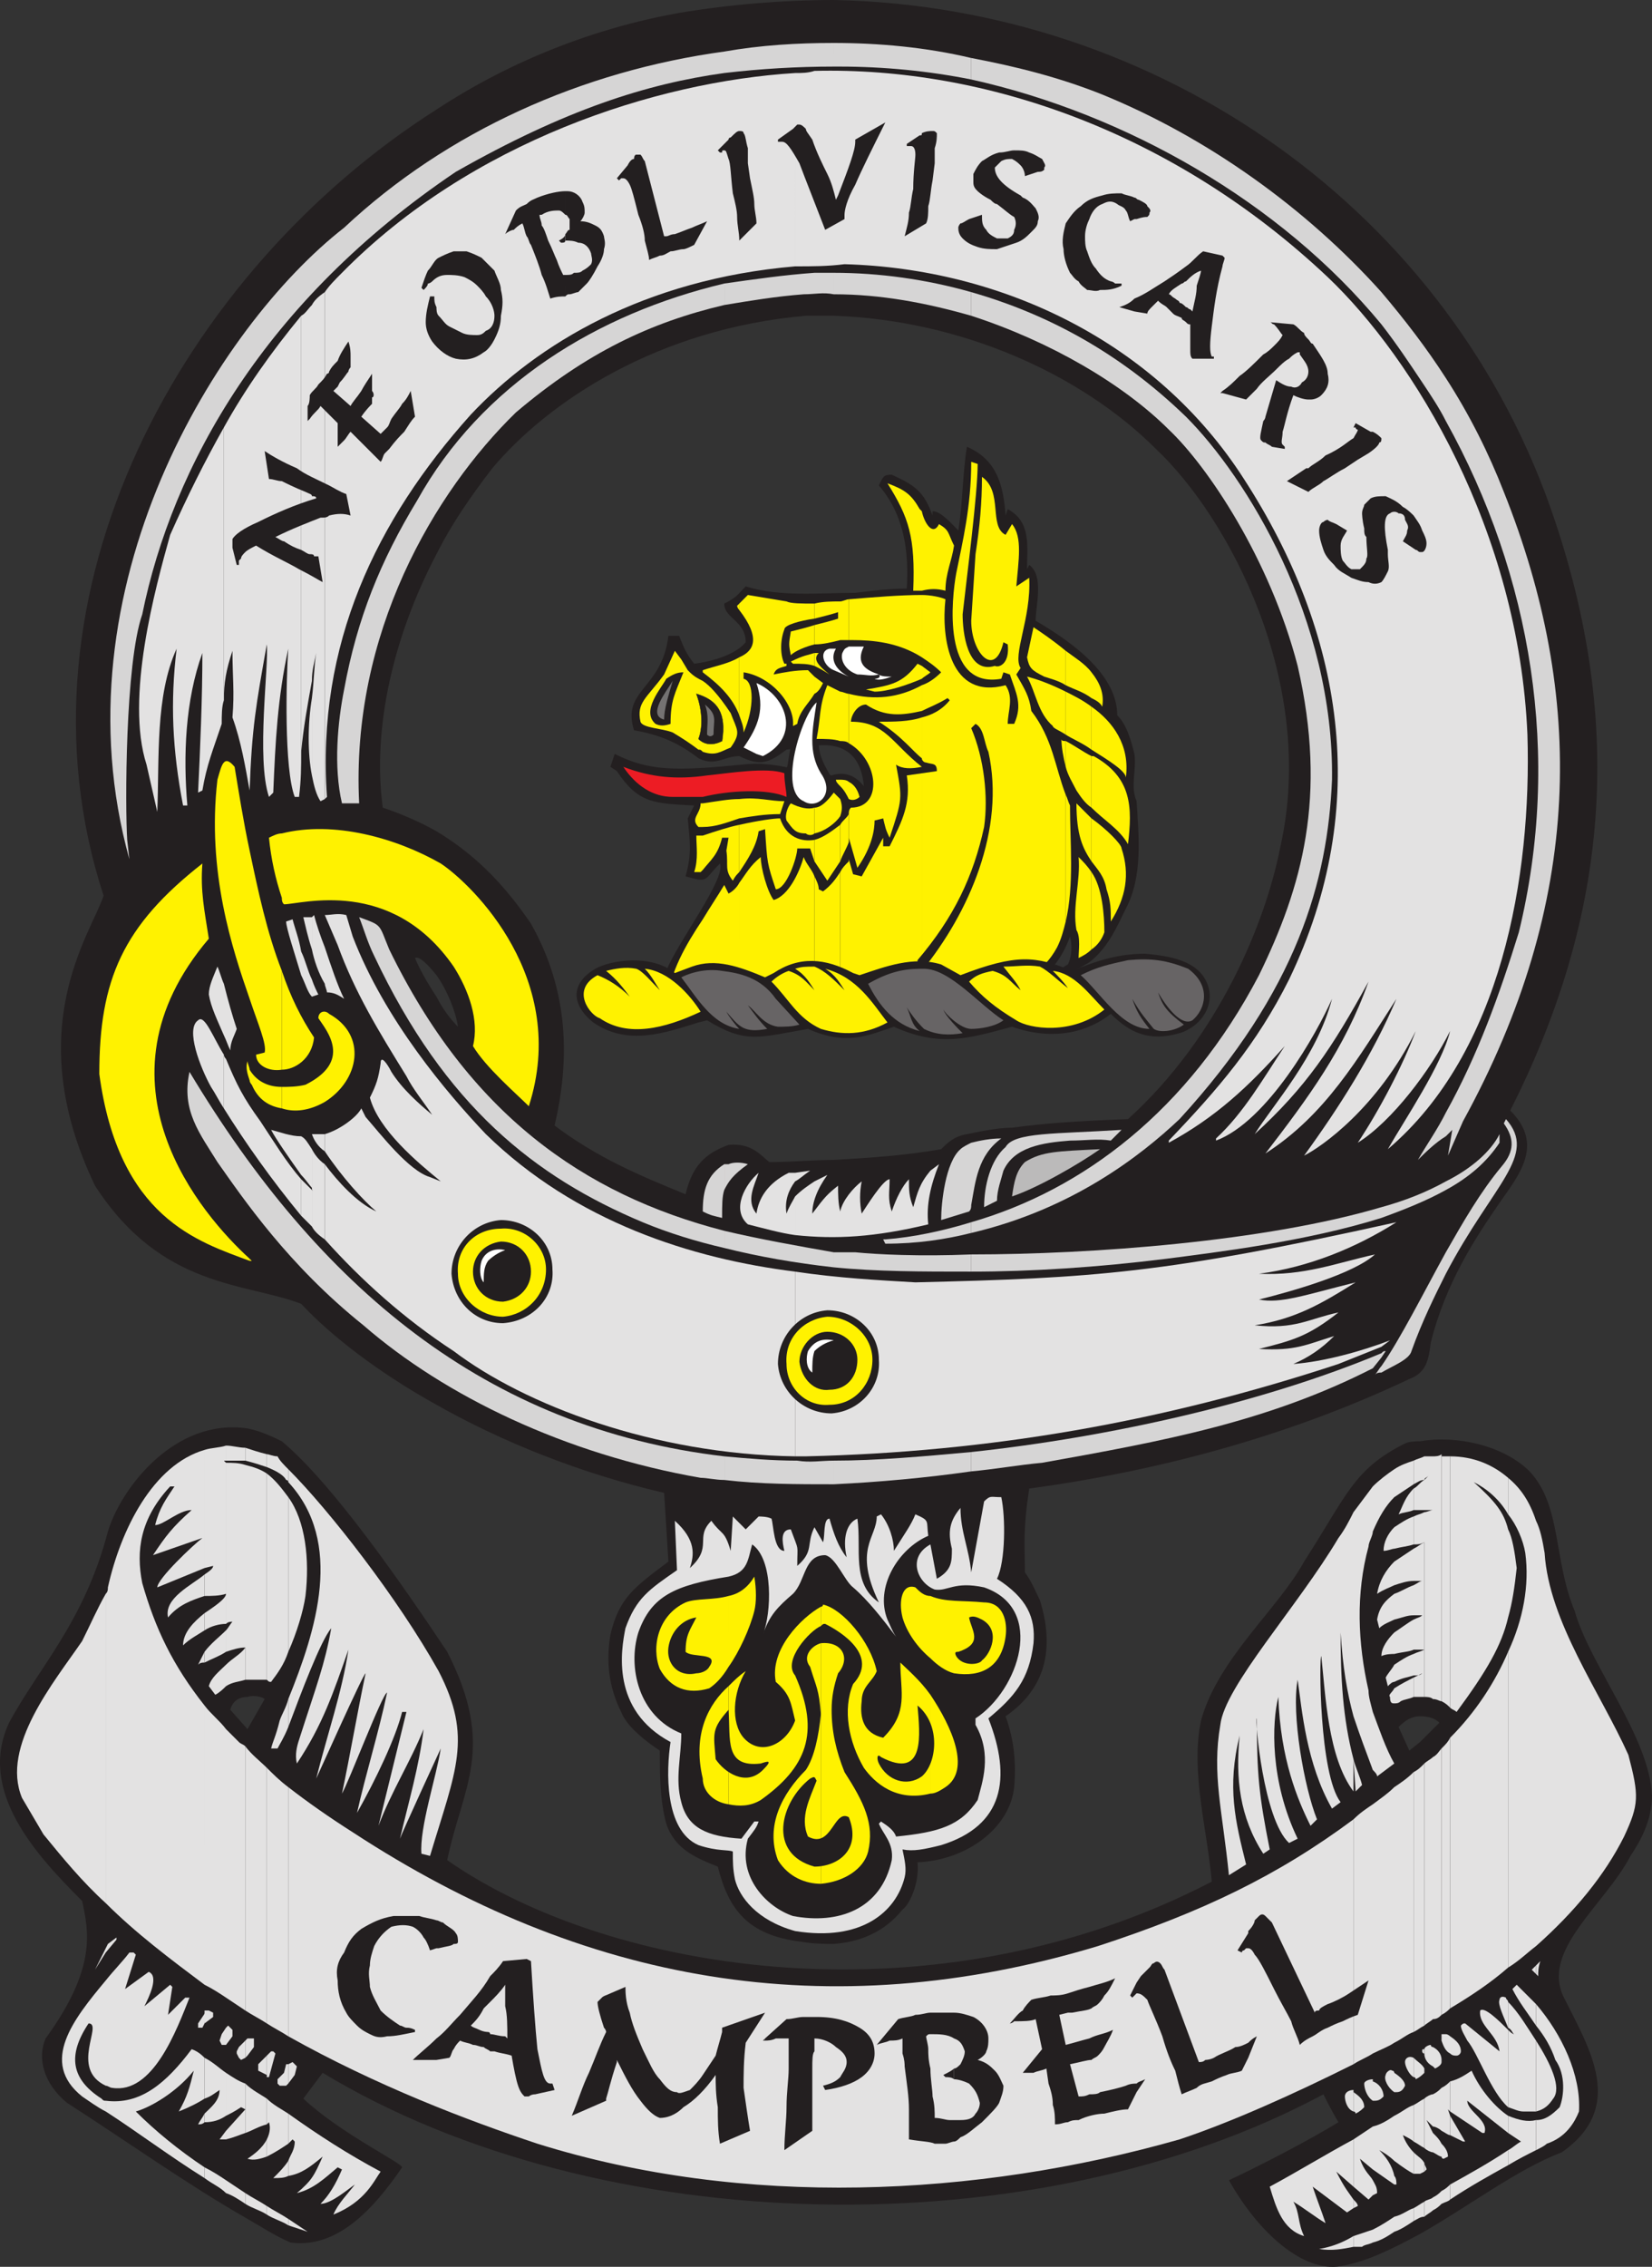
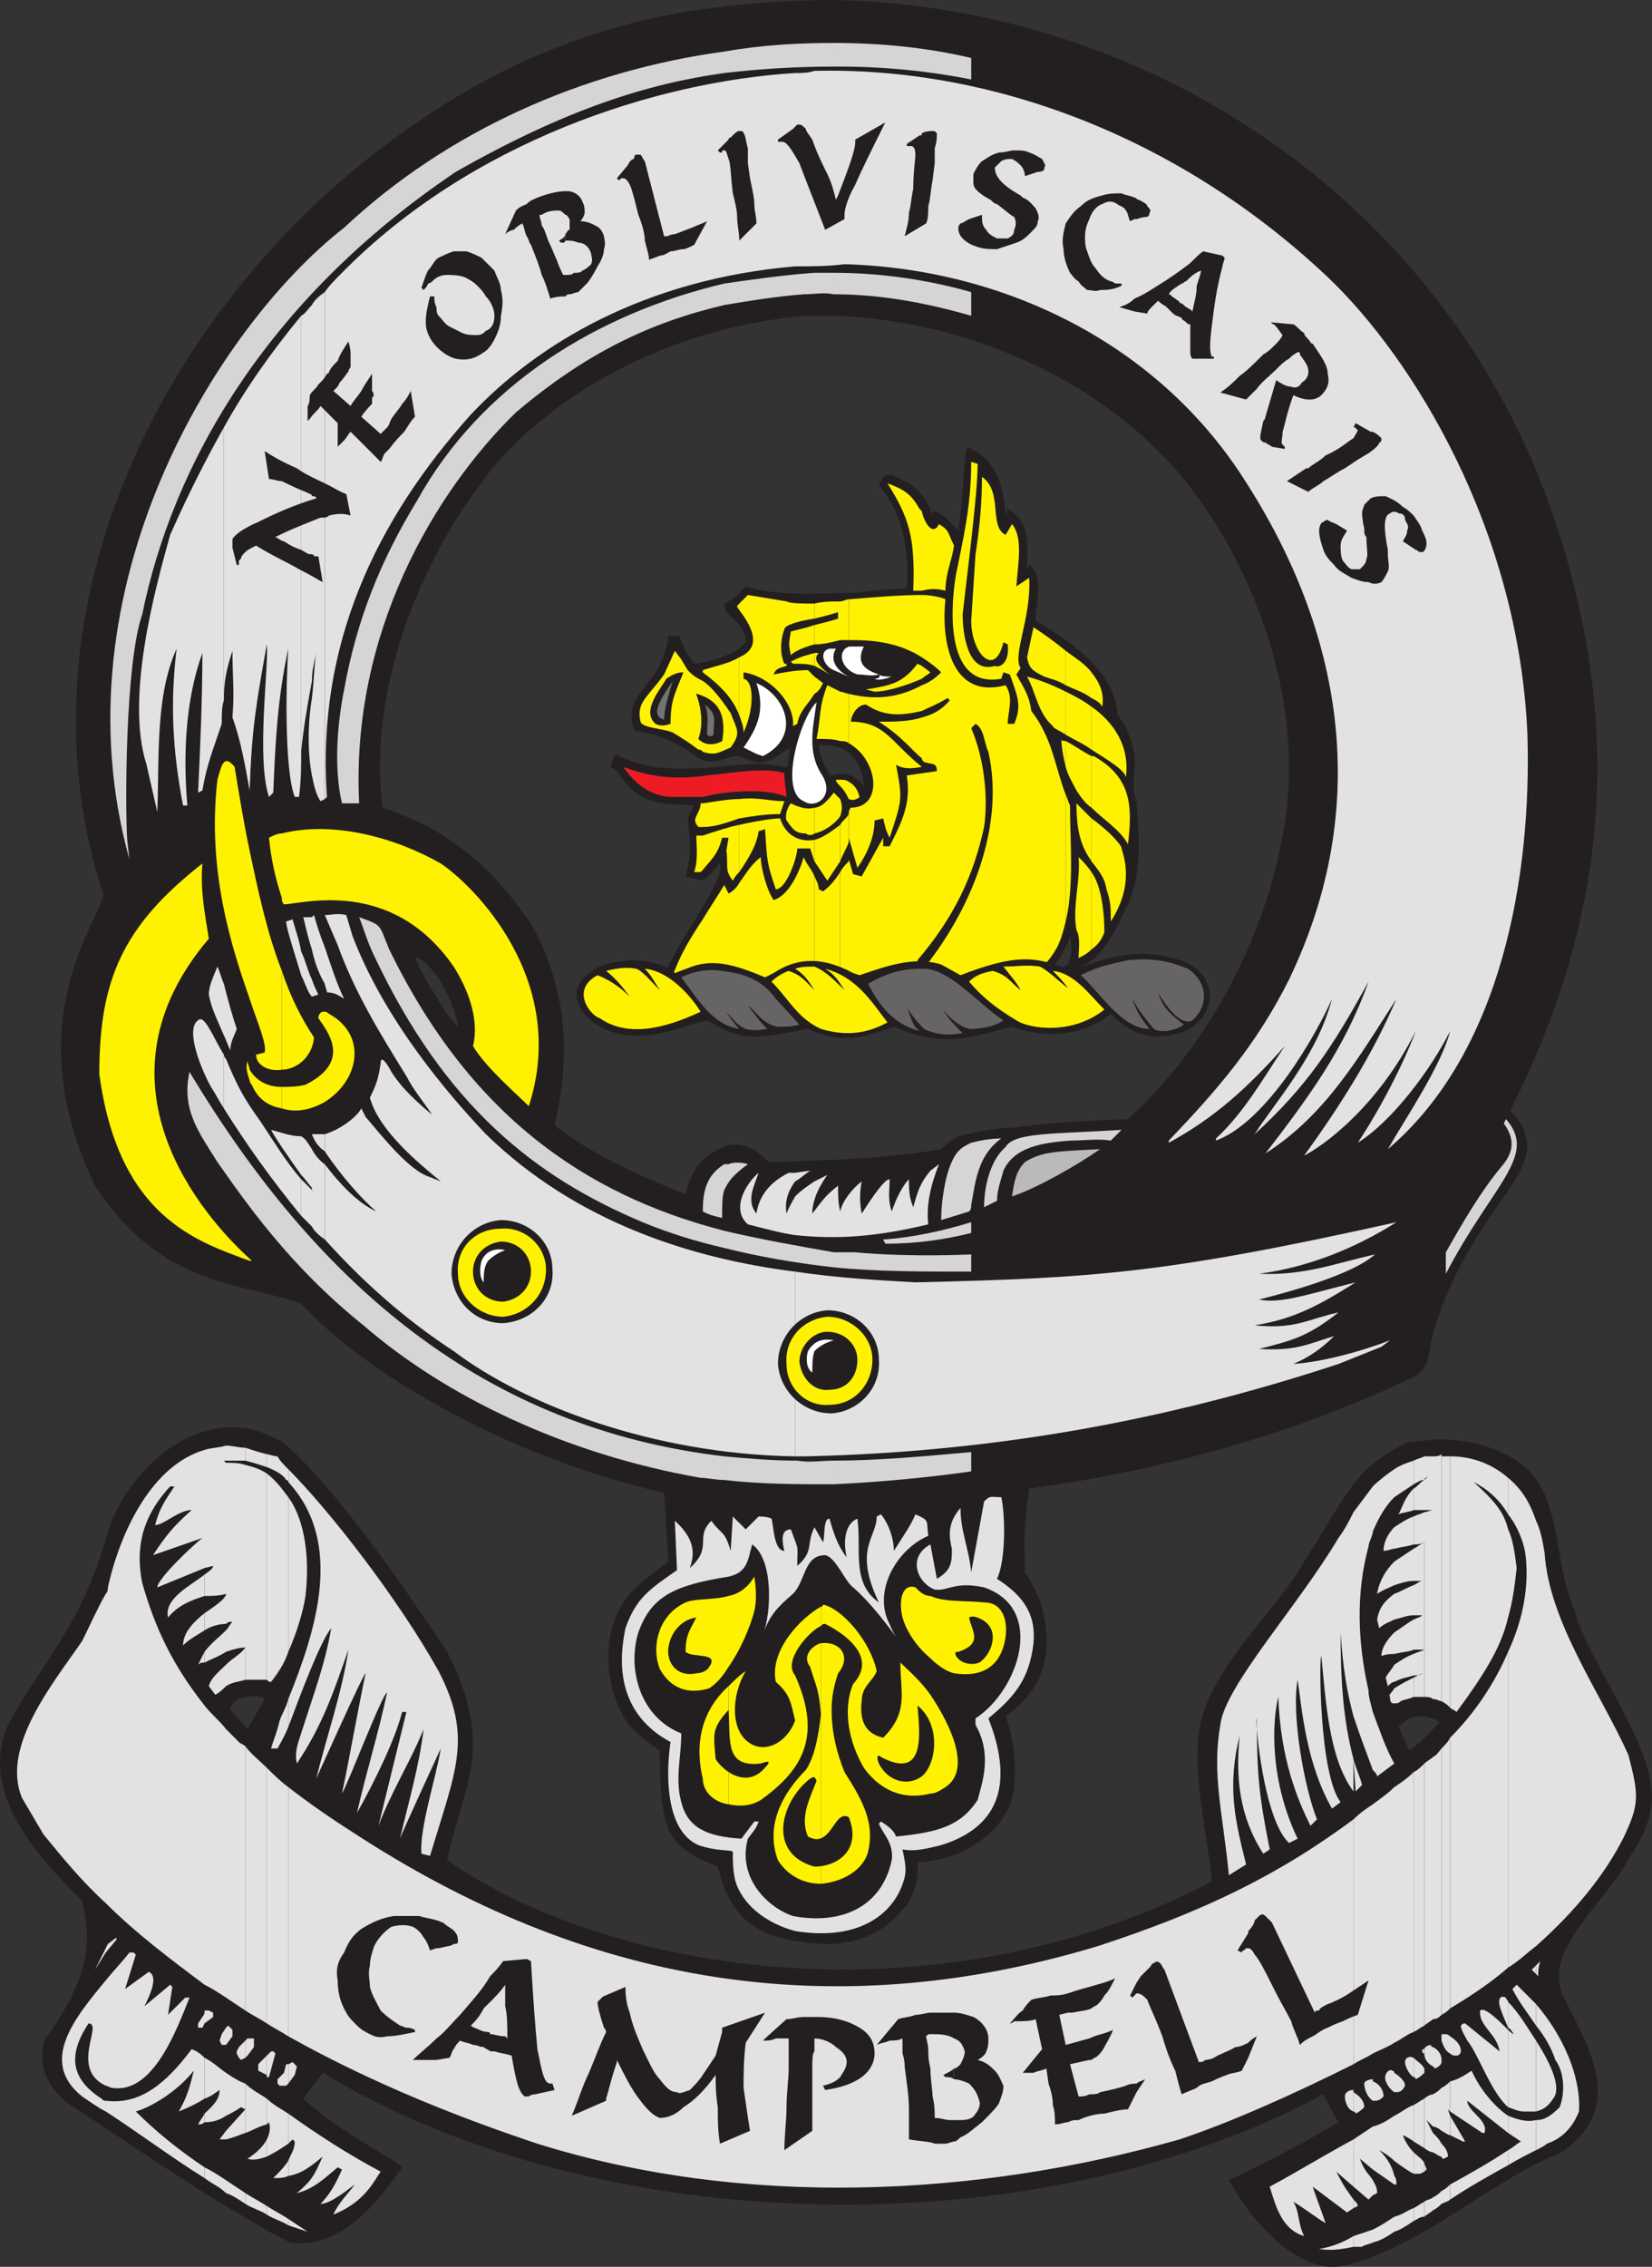
<svg xmlns="http://www.w3.org/2000/svg" width="576.931" height="791.495">
  <rect width="100%" height="100%" fill="#333333" stroke="none" />
  <path fill="#231f20" fill-rule="evenodd" d="M495.93 608.25V780c17.25-9.75 33.75-22.5 49.5-28.5 22.5-15.75 9.75-36 .75-54-8.25-16.5 14.25-32.25 23.25-49.5 3-4.5 7.5-12 7.5-21-.75-20.25-21.75-45.75-27-64.5-7.5-18-4.5-36.75-15.75-48.75-9-9-25.5-12.75-38.25-10.5v96c3 0 5.25.75 6.75 2.25l-6.75 6.75m0-9v-96c-1.5 0-3.75 0-5.25.75-18 9-20.25 18-35.25 41.25-9 16.5-30 33.75-36 55.5-3.75 18 2.25 38.25 3.75 56.25-96.75 50.25-210 32.25-267-7.5 5.25-25.5 17.25-39 0-72.75-15-22.5-39.75-58.5-57.75-73.5-4.5-2.25-8.25-3.75-12-4.5v93.75c2.25-.75 5.25 0 6 .75l-6 10.5v171c5.25 3 9.75 6 15 8.25 16.5 2.25 29.25-12 39-26.25 0-1.5-21.75-12-34.5-24l6.75-9c96.75 58.5 249 61.5 349.5 7.5 1.5 3 3 6 5.25 9.75-9.75 6-27 15-38.25 20.25 10.5 18.75 26.25 32.25 39 30 9-1.5 18-6 27.75-11.25V608.25l-3.75 3-3.75-8.25c2.25-2.25 4.5-3.75 7.5-3.75m-409.5-6.75v-93.75c-25.5-3.75-44.25 21-48.75 36-8.25 31.5-24 47.25-34.5 66.75-11.25 24 9.75 46.5 25.5 62.25 2.25 10.5 5.25 23.25-12.75 48-3 6.75-.75 15.75 7.5 22.5 21 13.5 42 28.5 63 40.5v-171l-6-6.75c.75-3 3-4.5 6-4.5" />
  <path fill="#e3e2e2" fill-rule="evenodd" d="M536.43 740.25v10.5c1.5-.75 3-1.5 3.75-2.25 6.75-2.25 9.75-7.5 11.25-11.25.75-12.75-6-27-15-37.5v7.5c3 3.75 5.25 7.5 6.75 12 3.75 5.25 3 12.75 1.5 16.5-3 3-5.25 4.5-8.25 4.5" />
  <path fill="#e3e2e2" fill-rule="evenodd" d="M536.43 712.5v24.75c3-.75 4.5-2.25 6-4.5 3-3.75-.75-12-6-20.25m0-26.25v3l.75.75c0-1.5 0-3 .75-5.25l-1.5 1.5m0-155.25v148.5c13.5-12 24-24.75 30.75-38.25 5.25-11.25 5.25-14.25 1.5-28.5-9.75-21.75-27.75-46.5-29.25-70.5-.75-4.5-1.5-8.25-3-11.25m0 148.5V531c-2.25-6.75-5.25-11.25-9.75-15v12.75c3 3.75 5.25 9 6 13.5 1.5 11.25-.75 23.25-6 34.5V687c3.75-2.25 6.75-5.25 9.75-7.5" />
  <path fill="#e3e2e2" fill-rule="evenodd" d="M536.43 689.25v-3l-1.5 1.5zm0 18v-7.5l-6.75-6.75-1.5 1.5c2.25 4.5 5.25 8.25 8.25 12.75m0 30V712.5c-3-4.5-6-9.75-9.75-13.5v9c1.5.75 1.5 2.25 2.25 2.25-.75 0-1.5-.75-2.25-1.5v27c2.25.75 3.75 1.5 5.25 1.5h4.5m0 13.5v-10.5c-3 .75-6 0-9.75-1.5v6l4.5 3c-1.5.75-3 2.25-4.5 3V756c3.75-2.25 6.75-3.75 9.75-5.25M526.68 534v30.75c1.5-5.25 2.25-10.5 3-17.25-.75-6-1.5-10.5-3-13.5m0-5.25V516c-5.25-4.5-12-7.5-20.25-7.5v87.75c.75.75 1.5.75 2.25 1.5 10.5-14.25 15.75-23.25 18-33V534c-1.5-6-4.5-9.75-12-16.5 4.5 2.25 9 6 12 11.25m0 158.25V576.75c-4.5 10.5-11.25 21-20.25 30v94.5c7.5-4.5 14.25-9 20.25-14.25" />
  <path fill="#e3e2e2" fill-rule="evenodd" d="M526.68 708v-9c0-.75-.75-.75-.75-1.5-1.5-.75-2.25 0-2.25.75-.75 1.5 1.5 6 3 9.75m0 27.75v-27c-3-3-8.25-8.25-9.75-6.75-.75 5.25 6 8.25 6.75 14.25l-12-9.75c-.75 0-.75 0-1.5.75 0 1.5 1.5 3.75 2.25 5.25 3.75 4.5 8.25 18 14.25 23.25m0 9v-6c-4.5-3-9.75-9-12.75-15.75-2.25 1.5-4.5 3-7.5 3.75v10.5l11.25 7.5h.75c1.5-4.5-6-7.5-6-11.25l14.25 11.25m0 11.25v-5.25c-6.75 4.5-13.5 8.25-20.25 12V768c6.75-4.5 13.5-8.25 20.25-12m-20.25-17.25v6.75l4.5 2.25h.75l-5.25-9m0-27.75v6c.75.75 1.5.75 2.25.75s1.5-.75 1.5-1.5c0-2.25-1.5-3.75-3.75-5.25m0-114.75V508.5h-3V594c1.5.75 2.25 1.5 3 2.25m0 105v-94.5c-.75 1.5-1.5 2.25-3 3.75v93c1.5-.75 2.25-1.5 3-2.25m0 15.75v-6s-.75-.75-1.5-.75h-1.5v2.25c.75 2.25 1.5 3.75 3 4.5" />
  <path fill="#e3e2e2" fill-rule="evenodd" d="M506.43 737.25v-10.5c-.75.75-1.5 1.5-3 2.25v15c1.5.75 2.25 1.5 3 1.5v-6.75l-.75-2.25.75.75m0 30.75v-5.25c-.75.75-1.5 1.5-3 2.25v4.5c1.5-.75 2.25-.75 3-1.5m-3-19.5v4.5c0 .75.75.75.75.75l1.5-.75c0-1.5-.75-3-2.25-4.5m0-154.5v-86.25c-.75.75-2.25.75-3 .75v84.75c1.5 0 2.25.75 3 .75m0 109.5v-93c-.75.75-1.5 2.25-3 3V705c1.5 0 2.25-.75 3-1.5m0 16.5v-.75c0-2.25-1.5-3.75-3-4.5v6.75l.75.75c1.5-.75 2.25-1.5 2.25-2.25m0 24v-15c-.75.75-1.5 1.5-3 2.25v11.25c.75 0 2.25.75 3 1.5m0 9v-4.5c-.75-1.5-1.5-2.25-3-3.75v6.75c1.5.75 2.25 1.5 3 1.5m0 16.5V765c-.75.75-1.5 1.5-3 2.25v4.5c1.5-.75 2.25-1.5 3-2.25m-3-261v18.75h-3v-10.5l1.5-1.5c-.75.75-1.5.75-1.5 1.5v-8.25h3m0 84.75v-66c-.75 0-2.25.75-3 .75v64.5c.75 0 2.25 0 3 .75m0 111.75v-91.5c-.75.75-2.25 1.5-3 2.25v91.5c.75-.75 2.25-1.5 3-2.25m0 16.5v-6.75s-.75 0-.75-.75c-.75 0-2.25.75-2.25 1.5v1.5c0 2.25 1.5 3.75 3 4.5m0 21v-11.25c-.75 0-2.25.75-3 1.5V750c.75.75 2.25 1.5 3 1.5v-6.75l-2.25-4.5 2.25 2.25m0 29.25v-4.5c-.75.75-2.25.75-3 1.5V774c.75-.75 2.25-1.5 3-2.25m-3-16.5v3l.75-.75c0-.75-.75-1.5-.75-2.25m0-238.5v-8.25c-1.5.75-2.25.75-3.75 1.5v8.25c1.5-.75 2.25-1.5 3.75-1.5m0 10.5v-10.5c-1.5.75-2.25 2.25-3.75 3v7.5h3.75m0 11.25V528c-1.5.75-2.25.75-3.75 1.5v9.75c1.5 0 2.25 0 3.75-.75" />
  <path fill="#e3e2e2" fill-rule="evenodd" d="M497.43 538.5V576h-3.75v-10.5c1.5-.75 2.25-.75 3-1.5h-3v-10.5c1.5-.75 2.25-1.5 3-1.5h-3v-11.25c1.5-.75 2.25-1.5 3.75-2.25m0 54V576c-1.5.75-2.25.75-3.75 1.5v7.5c1.5 0 2.25 0 3-.75l-3 1.5v6.75h3.75m0 114.75v-91.5c-1.5 1.5-2.25 2.25-3.75 3v90.75c1.5-.75 2.25-1.5 3.75-2.25m0 9.75v-1.5c-.75 0-.75 0-.75.75 0 0 0 .75.75.75m0 6.75v-1.5c-.75-1.5-2.25-2.25-3.75-3.75v6.75c.75 0 .75.75.75.75 1.5-.75 2.25-1.5 3-2.25m0 26.25v-17.25c-1.5.75-2.25 1.5-3.75 2.25v12.75c1.5.75 2.25 1.5 3.75 2.25m0 8.25v-3c-.75-1.5-2.25-2.25-3.75-3.75v7.5h2.25l1.5-.75m0 15.75v-5.25c-1.5.75-2.25 1.5-3.75 2.25v4.5c1.5-.75 2.25-1.5 3.75-1.5m-3.75-255.75V510c-2.25.75-4.5 1.5-6.75 3v9.75l6.75-4.5m0 9v-7.5c-3 3-3.75 6-5.25 9 1.5-.75 3.75-.75 5.25-1.5m0 12v-9.75c-2.25.75-4.5 2.25-6.75 3.75v7.5c3-.75 4.5-.75 6.75-1.5m0 12.75v-11.25l-6.75 4.5v8.25c2.25-.75 4.5-1.5 6.75-1.5m0 12v-10.5c-2.25.75-4.5 2.25-6.75 3v9c3-.75 4.5-1.5 6.75-1.5m0 12v-10.5c-1.5.75-4.5 3-6.75 4.5v7.5c3-.75 5.25-.75 6.75-1.5m0 9v-7.5c-2.25.75-4.5 2.25-6.75 3.75v6c3-1.5 4.5-1.5 6.75-2.25" />
  <path fill="#e3e2e2" fill-rule="evenodd" d="M493.68 592.5v-6.75c-1.5.75-4.5 2.25-6.75 3.75v5.25c.75 0 1.5 0 2.25-.75 1.5-.75 3-.75 4.5-1.5m0 117v-90.75c-2.25 2.25-4.5 3.75-6.75 5.25v89.25c3-1.5 4.5-3 6.75-3.75m0 15.75v-6.75c-1.5-.75-3 0-3 1.5s1.5 4.5 3 5.25m0 22.5V735c-2.25.75-3.75 2.25-6.75 3.75v15.75c3 2.25 5.25 3.75 6.75 4.5v-7.5c-1.5-1.5-3-3.75-3.75-6 1.5.75 3 1.5 3.75 2.25m0 27.75V771c-2.25.75-3.75 2.25-6.75 3v5.25c2.25-.75 4.5-2.25 6.75-3.75m-6.75-15.75v3h.75c0-.75 0-2.25-.75-3m0-36v6.75h.75c1.5 0 2.25-.75 3-2.25 0-1.5-1.5-3-3.75-4.5m0-201V513c-2.25 1.5-5.25 3.75-7.5 6v15.75c2.25-5.25 4.5-9 7.5-12m0 18v-7.5c-2.25 2.25-3.75 5.25-3.75 8.25 1.5 0 3-.75 3.75-.75m0 12.75v-8.25c-3 3-5.25 6.75-6 11.25 2.25-1.5 4.5-2.25 6-3m0 12v-9c-3 2.25-5.25 4.5-6 9l.75 3c1.5-1.5 3.75-2.25 5.25-3m0 12V570c-2.25 2.25-4.5 5.25-4.5 8.25 1.5-.75 3.75-.75 4.5-.75m0 9.75v-6c-.75 1.5-2.25 3-3 4.5l.75 3c.75-.75 1.5-1.5 2.25-1.5m0 7.5v-5.25c-.75 1.5-2.25 2.25-1.5 3 0 2.25.75 2.25 1.5 2.25m0 118.5V624c-2.25 2.25-4.5 3.75-7.5 6v87c3-1.5 5.25-2.25 7.5-3.75m0 17.25v-6.75s0-.75-.75-.75c-.75-.75-2.25.75-2.25 1.5-.75 1.5.75 4.5 3 6m0 24v-15.75c-2.25 1.5-4.5 3-7.5 3.75v15l7.5 5.25v-3c-.75-3.75-3-6.75-5.25-9 1.5.75 3.75 2.25 5.25 3.75m0 24.75V774c-2.25 1.5-4.5 3-7.5 4.5v4.5c3-.75 5.25-2.25 7.5-3.75m-7.5-18v5.25l1.5-.75c0-2.25-.75-3-1.5-4.5m0-34.5v6.75h.75c1.5 0 2.25-.75 3-1.5 0-2.25-1.5-4.5-3.75-5.25m0-129V618c.75.75 1.5 1.5 1.5 2.25l6-4.5c-3-5.25-5.25-12-7.5-18m0-63V519l-6.75 9v71.25c2.25 6.75 4.5 12.75 6.75 18.75v-20.25c-.75-3-1.5-5.25-1.5-7.5-3.75-16.5-4.5-33.75 0-50.25 0-1.5 1.5-3.75 1.5-5.25m0 182.25v-87c-2.25 1.5-4.5 3-6.75 5.25v85.5c2.25-1.5 4.5-2.25 6.75-3.75m0 16.5V726c-1.5 0-3 .75-3 1.5 0 1.5.75 4.5 3 6m0 24v-15l-6.75 4.5v16.5l5.25 4.5 1.5-1.5v-5.25c-.75-1.5-3-3-4.5-7.5l4.5 3.75m0 25.5v-4.5l-6.75 2.25v3.75h3c.75-.75 2.25-.75 3.75-1.5m-6.75-15v3l1.5-.75c0-.75-.75-1.5-1.5-2.25m0-37.5v6.75c.75 0 .75.75.75.75 1.5-.75 2.25-1.5 3-2.25 0-2.25-1.5-3.75-3.75-5.25m0-116.25.75 11.25 2.25-2.25c-.75-3-2.25-6-3-9m0-15V528c-1.5 3-3 6-5.25 9-14.25 24-39.75 51.75-41.25 65.25-3 17.25.75 30 3 52.5l6-3.75c-3.75-15-6.75-27-2.25-45-1.5 15 0 28.5 8.25 41.25l2.25-1.5c-3.75-18.75-4.5-26.25-4.5-45.75-.75 0 2.25 35.25 11.25 43.5l3-1.5c-9.75-20.25-9-40.5-6.75-49.5.75 21.75 6.75 36 11.25 45l2.25-2.25c-4.5-11.25-9-36.75-6.75-48.75 1.5 10.5 3 29.25 12 45l3-2.25c-7.5-9.75-7.5-51-6.75-51 1.5 13.5 2.25 35.25 11.25 47.25v-11.25c-3.75-14.25-4.5-28.5-4.5-44.25.75 12 2.25 21 4.5 29.25" />
  <path fill="#e3e2e2" fill-rule="evenodd" d="M472.68 720.75v-85.5c-26.25 19.5-52.5 32.25-89.25 44.25-94.5 28.5-180 12.75-260.25-39.75-8.25-5.25-15.75-10.5-22.5-15.75v87c30.75 17.25 62.25 29.25 87 37.5 72 22.5 153 18.75 224.25-1.5 18-6 39.75-15.75 60.75-26.25m0 16.5v-7.5c-1.5 0-3 .75-3 2.25s.75 4.5 3 5.25m0 26.25V747c-9.75 5.25-19.5 11.25-29.25 16.5 2.25 7.5 4.5 15 12 17.25-2.25-4.5-1.5-8.25-3.75-12 3.75 2.25 7.5 5.25 11.25 7.5-1.5-4.5-3-8.25-4.5-12.75l12 9 2.25-1.5v-3c-1.5-2.25-3-3.75-6-9.75l6 5.25m0 21v-3.75c-3.75 2.25-7.5 3.75-12 4.5 4.5.75 8.25 0 12-.75m-372-9.75V777l6.75 2.25-6.75-4.5m0-20.25v5.25c4.5-.75 7.5-3 12-6.75-3 6.75-3.75 8.25-9 12.75 6-1.5 9.75-5.25 14.25-9l1.5.75c-2.25 5.25-4.5 9-7.5 12 3.75 0 9.75-5.25 12-6.75-2.25 3-6 6.75-7.5 10.5 11.25-4.5 14.25-12 16.5-15-11.25-6-21.75-12.75-32.25-20.25v10.5l1.5-1.5.75.75c0 3-1.5 4.5-2.25 6.75m0-33.75v6.75l2.25-3 .75-3-1.5-1.5-1.5.75" />
  <path fill="#e3e2e2" fill-rule="evenodd" d="M100.68 593.25V603c4.5-12 11.25-30 15-34.5-2.25 12.75-5.25 20.25-11.25 39-.75 2.25-1.5 5.25-.75 8.25 9-13.5 12.75-24.75 18-39.75-2.25 15-7.5 30-11.25 45 .75-1.5 16.5-36.75 17.25-36.75-3 14.25-5.25 27.75-8.25 42 2.25-3.75 14.25-35.25 15.75-35.25-3 14.25-7.5 28.5-10.5 42 6.75-12 13.5-26.25 15.75-35.25h1.5l-9.75 39.75c4.5-12 11.25-22.5 15.75-33.75-1.5 12.75-5.25 25.5-8.25 38.25.75-2.25 14.25-31.5 14.25-31.5-1.5 9.75-7.5 27.75-6.75 36.75l3 .75c9-30 15-41.25 3-64.5-14.25-25.5-38.25-56.25-52.5-70.5v4.5c19.5 21 9.75 51.75 0 75.75" />
  <path fill="#e3e2e2" fill-rule="evenodd" d="M100.68 522.75v54c3-6.75 5.25-14.25 6-19.5 1.5-12.75 0-26.25-6-34.5m0-5.25V513c-1.5-1.5-3-3-3.75-4.5-1.5 0-3-.75-3.75-.75v4.5c3.75 1.5 6 3 6.75 4.5 0 0 .75 0 .75.75" />
  <path fill="#e3e2e2" fill-rule="evenodd" d="M100.68 576.75v-54c-2.25-3-4.5-6-7.5-8.25v72c.75.75.75.75 1.5.75 2.25-3 4.5-6 6-10.5m0 26.25v-9.75c-.75 3-2.25 5.25-3 7.5-1.5 6-2.25 6.75-3 9.75h2.25c.75-1.5 2.25-3.75 3.75-7.5m0 108v-87c-3-2.25-5.25-4.5-7.5-6.75v89.25c2.25 1.5 5.25 3 7.5 4.5m0 16.5v-6.75h-.75l-.75 3-2.25 2.25v1.5l.75.75h2.25l.75-.75m0 21V738c-2.25-1.5-5.25-3-7.5-5.25v9l.75-.75c.75 2.25 0 4.5-.75 6v6c3-1.5 5.25-3 7.5-4.5m0 11.25v-5.25c-1.5 2.25-3 3.75-5.25 6 2.25 0 3.75 0 5.25-.75m0 17.25v-2.25c-2.25-1.5-5.25-3-7.5-4.5v3c2.25 1.5 5.25 2.25 7.5 3.75m-7.5-59.25v7.5h.75l2.25-8.25-.75-.75h-.75l-1.5 1.5m0-205.5v-4.5c-3-.75-5.25-1.5-7.5-2.25v4.5c3 .75 5.25 1.5 7.5 2.25" />
  <path fill="#e3e2e2" fill-rule="evenodd" d="M93.18 586.5v-72c-2.25-1.5-4.5-2.25-7.5-3v63.75h.75-.75v11.25h7.5m0 120v-89.25c-2.25-2.25-5.25-4.5-7.5-7.5V702c2.25 1.5 5.25 3 7.5 4.5m0 18.75v-7.5l-3 3V723l3 1.5v.75m0 16.5v-9c-2.25-1.5-5.25-3-7.5-5.25v17.25c2.25-.75 4.5-2.25 7.5-3m0 11.25v-6c-1.5 3-4.5 5.25-6.75 6.75 2.25.75 4.5 0 6.75-.75m0 20.25v-3c-2.25-1.5-5.25-3-7.5-4.5v3.75c2.25 1.5 5.25 2.25 7.5 3.75m-7.5-60.75v6l.75-.75 2.25-3v-3h-2.25l-.75.75m0-202.5v-4.5c-2.25 0-4.5-.75-6.75-.75V510h6.75m0 65.25V511.5c-2.25-.75-4.5-.75-6.75-.75V567c.75-.75 1.5-.75 2.25-.75-.75.75-1.5 2.25-2.25 3v7.5c2.25-.75 4.5-1.5 6.75-1.5" />
  <path fill="#e3e2e2" fill-rule="evenodd" d="M85.68 586.5v-11.25c-1.5 2.25-4.5 3.75-6.75 6v7.5c2.25-1.5 4.5-1.5 6.75-2.25m0 115.5v-92.25c-.75-.75-1.5-.75-2.25-1.5l-4.5-4.5v93.75l6.75 4.5m0 16.5v-6l-2.25 2.25-.75 1.5v.75l.75 1.5.75.75 1.5-.75m0 26.25V727.5c-2.25-.75-4.5-2.25-6.75-3.75v15c1.5-.75 3-1.5 5.25-3l1.5.75-6.75 7.5v3c3-.75 4.5-1.5 6.75-2.25m0 24.75v-3.75l-6.75-4.5v4.5c2.25.75 4.5 2.25 6.75 3.75M78.93 708v6l2.25-3v-2.25l-1.5-1.5-.75.75m0-198v-5.25c-2.25.75-5.25.75-7.5 1.5v41.25l3-.75c0 .75-.75 1.5-3 3v7.5c2.25 0 5.25 0 7.5-.75v-45.75l-.75-.75h.75m0 57v-10.5c0 1.5-3 3.75-7.5 6.75v6c2.25-1.5 5.25-2.25 7.5-2.25m0 9.75v-7.5c-2.25 2.25-5.25 4.5-7.5 7.5v3.75c3-1.5 5.25-2.25 7.5-3.75m0 12v-7.5c-2.25 2.25-5.25 4.5-6 7.5l2.25 3c1.5-.75 3-2.25 3.75-3m0 108.75v-93.75c-2.25-3-5.25-5.25-7.5-8.25V693c3 1.5 5.25 3 7.5 4.5m0 16.5v-6l-1.5 2.25-.75 2.25.75 1.5h1.5m0 24.75v-15c-2.25-1.5-4.5-3.75-7.5-5.25v14.25c2.25-.75 3-1.5 5.25-3 0 3.75-3 6-5.25 8.25v3c3 0 5.25-.75 7.5-2.25m0 8.25v-3l-2.25 3h2.25m0 18.75v-4.5c-2.25-1.5-4.5-3-7.5-4.5v3.75c3 2.25 5.25 3 7.5 5.25M71.43 702v4.5l3-2.25v-1.5l-1.5-.75h-1.5m0-154.5v-41.25c-18 5.25-29.25 27.75-33.75 48 0 .75 0 1.5-.75 2.25v108c10.5 10.5 22.5 19.5 34.5 28.5v-97.5c-11.25-14.25-17.25-27-21.75-42.75-2.25-11.25-.75-22.5 9.75-33.75h1.5c-3 4.5-5.25 7.5-6.75 13.5 3 0 8.25-5.25 12.75-5.25-6.75 6-9 9-13.5 15.75l17.25-6c-3 2.25-15.75 14.25-15.75 17.25l16.5-6.75" />
  <path fill="#e3e2e2" fill-rule="evenodd" d="M71.43 557.25v-7.5c-4.5 3.75-14.25 8.25-12.75 15 3.75-4.5 8.25-6 12.75-7.5m0 12v-6c-3.75 3-7.5 6.75-7.5 11.25 2.25-2.25 5.25-3.75 7.5-5.25m0 11.25v-3.75l-2.25 4.5c.75-.75 1.5-.75 2.25-.75m0 126 .75-4.5-3 4.5v1.5h1.5l.75-1.5m0 26.25V718.5c-.75-.75-2.25-2.25-4.5-3-9 12-18 19.5-30 18v3.75c10.5 6.75 22.5 15.75 34.5 23.25v-3.75c-9-6-17.25-12.75-24-19.5 5.25-1.5 14.25-6.75 20.25-14.25-1.5 6-2.25 9-5.25 14.25 3.75-1.5 6.75-3 9-4.5" />
  <path fill="#e3e2e2" fill-rule="evenodd" d="M71.43 741v-3c-.75 1.5-1.5 2.25-2.25 3.75.75 0 1.5 0 2.25-.75m-34.5-49.5v36.75c.75 0 1.5.75 2.25.75 14.25 2.25 22.5-20.25 27-31.5h-1.5l-6 6 1.5-9.75-.75-.75-9 7.5c1.5-3 5.25-10.5 1.5-12l-8.25 6 3.75-12-.75-.75h-1.5c-2.25 3-5.25 6-8.25 9.75m0-11.25v1.5l3.75-4.5v-.75l-3 2.25-.75 1.5m0-15.75v-108c-3 5.25-5.25 10.5-8.25 16.5-9.75 14.25-28.5 36.75-21 54.75l7.5 12.75c6.75 8.25 13.5 16.5 21.75 24m0 17.25v-1.5l-3.75 7.5zm0 46.5V691.5C25.68 705 13.68 720 28.68 732c2.25 1.5 5.25 3.75 8.25 5.25v-3.75c-.75 0-.75 0-1.5-.75-10.5-6.75-12-15-4.5-26.25 5.25 0-6.75 15.75 6 21.75" />
  <path fill="#fff" fill-rule="evenodd" d="m37.68 675 .75-.75-.75.75" />
  <path fill="#231f20" fill-rule="evenodd" d="M291.18 405v273.75c9.75-.75 18-4.5 24-12 2.25-1.5 6-9 5.25-16.5 17.25-.75 32.25-12 33.75-26.25.75-8.25 0-16.5-3-24.75 12-8.25 18-21 12-40.5-1.5-3-3-6.75-5.25-9.75 0-9.75-.75-14.25 1.5-29.25 44.25-6 90-18 132.75-38.25 6-2.25 6.75-6.75 7.5-12.75 5.25-21 15.75-36.75 24-48.75 6.75-9.75 15.75-20.25 3.75-32.25 33-65.25 40.5-131.25 15.75-205.5-36-108.75-138.75-180-252-182.25v110.25c44.25 1.5 86.25 20.25 112.5 46.5 25.5 24 56.25 81.75 43.5 138.75-5.25 27-21.75 66.75-53.25 95.25-19.5.75-29.25 1.5-40.5 3-5.25 0-12 1.5-15.75 2.25-4.5.75-6.75 3-9 5.25-12.75 2.25-24.75 3-37.5 3.75m0-294.75V0c-17.25 0-36 1.5-54 4.5-29.25 5.25-58.5 16.5-84.75 33.75V193.5c5.25-10.5 12-20.25 19.5-30 19.5-23.25 57.75-48.75 109.5-53.25h9.75m0 568.5V405c-6.75 0-15 .75-22.5.75-3-2.25-6-6.75-14.25-6-8.25 3-12.75 7.5-15 17.25-16.5-6.75-30.75-12.75-45.75-24 5.25-22.5 5.25-46.5-8.25-70.5-8.25-12-18-23.25-33-32.25v50.25c3.75 5.25 6.75 12.75 7.5 18-2.25-2.25-5.25-6-7.5-10.5v142.5c22.5 12.75 50.25 24 79.5 30.75l1.5 24c-12 9-17.25 12.75-20.25 25.5-1.5 9-.75 18 3.75 27 2.25 6 11.25 12 13.5 13.5 0 8.25 0 17.25 2.25 25.5 3 9 10.5 12 18 15 3.75 15 10.5 24 29.25 26.25 4.5.75 8.25.75 11.25.75M152.43 193.5V38.25C63.93 94.5 1.68 207 36.18 312.75c-4.5 13.5-29.25 46.5-3 101.25 23.25 36 52.5 33.75 72 41.25 10.5 11.25 27 24 47.25 35.25V348c-3-4.5-6-9.75-7.5-13.5 1.5-.75 4.5 2.25 7.5 6v-50.25c-5.25-3-12-6-18.75-8.25-3.75-27.75 3.75-60 18.75-88.5" />
  <path fill="#d6d5d5" fill-rule="evenodd" d="M351.18 400.5c3-5.25 17.25-4.5 40.5-6l-3.75 3.75c-4.5-.75-9 0-14.25 0-9.75.75-19.5 2.25-23.25 10.5-.75 3-2.25 6.75-2.25 10.5l-4.5 2.25c0-7.5 2.25-16.5 7.5-21" />
  <path fill="#e3e2e2" fill-rule="evenodd" d="M277.68 674.25c-13.5-3.75-19.5-12-21-18-.75-3.75-.75-6-.75-9.75-1.5-.75-5.25 0-12-2.25-12-5.25-11.25-26.25-9.75-36-21-11.25-17.25-32.25-15.75-39.75 3.75-10.5 8.25-13.5 18-20.25l-.75-17.25c7.5 6.75 6.75 12 5.25 16.5 8.25-7.5 1.5-10.5 7.5-16.5 3.75 5.25 4.5 3 6.75 10.5l.75-12 4.5 4.5 4.5-4.5c.75 0 3 0 4.5.75.75 2.25.75 11.25 4.5 11.25-.75-3-1.5-7.5 2.25-7.5 3 8.25 2.25 4.5 2.25 12.75 6-5.25 3-7.5 6-13.5l3 5.25c.75-2.25 0-8.25 2.25-8.25 1.5 5.25 3 9.75 6 13.5-1.5-6.75 0-12 3.75-13.5 1.5 10.5-2.25 22.5 7.5 29.25-9-18.75-.75-22.5-.75-30l1.5-.75c3 3.75 4.5 9 4.5 12.75 3.75-6 6-9 7.5-12.75 5.25 2.25 3.75 2.25 4.5 7.5-10.5 4.5-18.75 18-14.25 29.25.75 1.5 1.5 3.75 3 6-4.5-6-9.75-12.75-15-17.25-3-2.25-6-10.5-9.75-11.25-7.5 0-6.75 9-11.25 13.5-5.25 4.5-8.25 7.5-10.5 14.25 3-7.5 3.75-26.25-3.75-31.5-1.5 5.25-1.5 9.75-8.25 11.25-18.75 3-27 6.75-31.5 19.5-3.75 12 0 29.25 15 35.25 0 8.25-2.25 15.75 0 24 2.25 9 9 12 21 12.75l4.5-6h1.5c-.75 2.25-1.5 3-3.75 6-3.75 13.5 6.75 24 15.75 27 15.75 3 30.75-2.25 34.5-19.5.75-6-3-9-4.5-12.75l.75-.75c2.25 1.5 4.5 3 5.25 5.25 15-1.5 22.5-3.75 28.5-12.75 1.5-6 5.25-15.75-.75-26.25V600c15-9.75 24.75-38.25 3-45.75-10.5-2.25-12.75 1.5-17.25.75-6-2.25-9.75-11.25-1.5-15.75l2.25 12c5.25-3 5.25-6 5.25-10.5-1.5-6-.75-9.75 3-14.25 0 8.25 3 14.25 3.75 22.5l4.5-24.75c2.25-2.25 2.25-1.5 6-1.5 1.5 6.75 1.5 22.5-1.5 28.5 10.5 6.75 13.5 13.5 12.75 22.5-1.5 12.75-6.75 18.75-15.75 26.25 8.25 21 5.25 37.5-16.5 44.25-6 1.5-9.75 2.25-13.5 1.5.75 3.75 1.5 6.75.75 9.75-3 12-15 22.5-38.25 18.75" />
  <path fill="#d6d5d5" fill-rule="evenodd" d="M504.93 437.25v7.5c16.5-31.5 32.25-41.25 21-54l-.75 1.5c3.75 5.25 3.75 9.75-.75 15-7.5 9-13.5 19.5-19.5 30" />
-   <path fill="#d6d5d5" fill-rule="evenodd" d="M504.93 412.5v3c8.25-4.5 14.25-9.75 18.75-16.5v-3c-3 6-9.75 12-18.75 16.5m0-24v8.25l2.25-2.25-1.5 9 5.25-12c42-76.5 42.75-148.5 14.25-219.75-5.25-13.5-12-27-20.25-39.75v15c30 54 40.5 117 25.5 178.5-6.75 21.75-14.25 42.75-25.5 63m0-241.5v-15c-6.75-10.5-14.25-20.25-22.5-30v11.25c5.25 6.75 9.75 13.5 14.25 20.25 3 4.5 6 9 8.25 13.5m0 249.75v-8.25c-3 6-6.75 11.25-9.75 16.5 2.25-2.25 6-6 9.75-8.25m0 18.75v-3c-6.75 3.75-14.25 6.75-22.5 9v3.75c8.25-3 15.75-6 22.5-9.75m0 29.25v-7.5c-8.25 15-15.75 30-22.5 39.75v2.25c3.75-2.25 9.75-4.5 10.5-7.5 3.75-10.5 8.25-19.5 12-27m-22.5 27.75v1.5l1.5-2.25c-.75 0-.75 0-1.5.75m0-359.25V102c-26.25-29.25-60.75-54-97.5-69-15-6-30-9.75-45.75-12.75v7.5c54 12 108 42.75 143.25 85.5m0 312v-3.75c-40.5 12-101.25 16.5-143.25 16.5v6c21 0 44.25-1.5 68.25-4.5 17.25-2.25 48.75-6 75-14.25m0 48.75v-1.5c-41.25 17.25-94.5 29.25-143.25 34.5v6.75c8.25-.75 16.5-2.25 24.75-3 42-7.5 78.75-14.25 115.5-33l3-3.75m0 5.25V477c-.75.75-1.5 2.25-2.25 3 .75-.75 1.5-.75 2.25-.75m-143.25-52.5v3.75c35.25-8.25 59.25-27 72.75-39.75 41.25-45 51.75-83.25 53.25-118.5.75-56.25-30-105.75-51-126.75-23.25-22.5-48.75-36-75-43.5v8.25c27.75 9 53.25 24 69 39.75 13.5 12.75 35.25 45 45 82.5 10.5 45.75 1.5 77.25-13.5 108-24.75 47.25-61.5 75-100.5 86.25" />
  <path fill="#d6d5d5" fill-rule="evenodd" d="M339.18 399v21.75c1.5-8.25 2.25-17.25 10.5-23.25-3.75 0-7.5.75-10.5 1.5m0-371.25v-7.5c-15.75-3.75-32.25-5.25-48-5.25v8.25h2.25c15 0 30.75 1.5 45.75 4.5m0 82.5V102c-15.75-4.5-32.25-6.75-48-6.75v7.5c16.5 0 32.25 3 48 7.5m0 310.5V399c-1.5.75-3 1.5-3.75 2.25-5.25 4.5-6.75 18.75-6.75 24.75l9.75-3c.75-.75.75-1.5.75-2.25m0 9.75v-3.75c-9.75 3-20.25 5.25-30 6h-.75l.75 1.5c11.25 0 21-1.5 30-3.75m0 13.5v-6c-18 .75-33 0-40.5-.75h-7.5v5.25c15 1.5 30.75 1.5 48 1.5m0 69.75V507c-16.5 1.5-33 3-48 3v8.25c15.75-.75 32.25-2.25 48-4.5m-48-490.5V15c-12.75 0-25.5.75-38.25 3v7.5c12.75-1.5 25.5-2.25 38.25-2.25m0 79.5v-7.5h-6.75c-10.5.75-21 2.25-31.5 3.75v7.5c9-1.5 18-3 27.75-3.75 3.75 0 6.75-.75 10.5 0m0 339.75v-5.25c-12.75-2.25-25.5-4.5-38.25-7.5v6c12 3 24.75 5.25 38.25 6.75m0 75.75V510c-4.5 0-8.25.75-12.75 0-9 0-17.25-.75-25.5-1.5v8.25c12.75 1.5 25.5 1.5 38.25 1.5M252.93 406.5v9c1.5-3 3-5.25 8.25-9-2.25-.75-5.25-.75-6.75 0h-1.5m0-381V18c-49.5 6.75-96.75 27.75-132.75 61.5-44.25 34.5-101.25 126-75 220.5l-.75-6.75c-.75-11.25-.75-61.5 5.25-78.75C60.18 162.75 92.43 105 159.18 60c38.25-21.75 66.75-30.75 93.75-34.5" />
  <path fill="#d6d5d5" fill-rule="evenodd" d="M252.93 106.5V99c-44.25 10.5-84.75 35.25-107.25 75.75-12.75 21-21 41.25-25.5 66-2.25 11.25-3.75 27-.75 39.75h6c-3-59.25 26.25-108.75 54.75-136.5 24.75-21 47.25-31.5 72.75-37.5m0 309v-9c-6 3.75-7.5 9-7.5 16.5 3 1.5 3.75 1.5 6.75 2.25 0-4.5 0-7.5.75-9.75m0 20.25v-6c-49.5-12.75-89.25-41.25-117-98.25-3.75-9-2.25-8.25-10.5-11.25 1.5 3.75 3 9 5.25 13.5 24.75 52.5 56.25 77.25 93.75 93 9 3.75 18.75 6.75 28.5 9m0 81v-8.25c-83.25-9.75-141.75-59.25-186.75-134.25-3 13.5 3.75 21.75 9.75 31.5 9 12.75 24.75 36 51 57 28.5 24.75 70.5 45 117.75 53.25 2.25 0 5.25.75 8.25.75" />
  <path fill="#fff200" fill-rule="evenodd" d="M324.93 591.75v34.5c1.5 0 3-.75 5.25-2.25 9-6 2.25-21-5.25-32.25m0-34.5V579c2.25 2.25 5.25 4.5 8.25 5.25 9.75 1.5 16.5-2.25 18-12.75.75-5.25-.75-12-7.5-12-7.5-.75-13.5 0-18.75-2.25m0 21.75v-21.75c-2.25 0-3.75-1.5-5.25-3-4.5-1.5-6 4.5-4.5 10.5 1.5 5.25 5.25 10.5 9.75 14.25" />
  <path fill="#fff200" fill-rule="evenodd" d="M324.93 626.25v-34.5c-3.75-5.25-8.25-9-10.5-11.25 0 10.5 3 17.25-6 26.25-6.75-1.5-8.25-6.75-7.5-12.75 0-5.25 3.75-6.75 5.25-10.5-2.25-10.5-12-21.75-18.75-23.25 0 0 0 .75-.75.75v6.75c.75-.75.75-.75 1.5-.75 6 3 18.75 11.25 9.75 21-3.75 9-1.5 20.25 3.75 29.25 3.75 5.25 11.25 12 23.25 9" />
  <path fill="#fff200" fill-rule="evenodd" d="M286.68 573.75v84c8.25-.75 15-5.25 16.5-11.25 2.25-9.75-1.5-17.25-8.25-27.75-3-7.5-4.5-14.25-4.5-21.75 0-4.5.75-8.25 2.25-12.75 4.5-5.25 1.5-11.25-6-10.5m0-6V561c-6.75 3.75-18 15-15.75 26.25 5.25 4.5 5.25 7.5 6.75 13.5-3 8.25-12 12.75-18 6-4.5-5.25-3.75-15.75.75-23.25-2.25 1.5-3.75 3-6 5.25V630c3.75.75 7.5.75 11.25-1.5 15.75-11.25 21-23.25 12-43.5-4.5-5.25 5.25-15.75 9-17.25" />
  <path fill="#fff200" fill-rule="evenodd" d="M286.68 657.75v-84c-3 .75-6.75 4.5-3.75 8.25 2.25 7.5 3 7.5 3.75 16.5-.75 7.5-2.25 15-5.25 19.5-8.25 8.25-14.25 19.5-9.75 31.5 3.75 6 9.75 8.25 15 8.25m-32.25-100.5V582c3.75-5.25 7.5-13.5 9-19.5.75-3 .75-7.5 0-12-2.25 3.75-5.25 6-9 6.75m0 24.75v-24.75c-5.25 1.5-11.25.75-15 2.25-9.75 4.5-12 15.75-9 23.25 3.75 6.75 9.75 9 17.25 6.75 2.25-1.5 4.5-3.75 6.75-7.5m0 48v-41.25c-6.75 6-12.75 16.5-9 32.25 0 4.5 3.75 8.25 9 9m-156-250.5v7.5c4.5 1.5 9.75.75 15-2.25 12-7.5 15-23.25 1.5-30.75-1.5-1.5-3.75-.75-3.75 1.5 3 4.5 12 15-4.5 23.25-3 .75-6 .75-8.25.75" />
  <path fill="#fff200" fill-rule="evenodd" d="M98.43 339v34.5c4.5 0 10.5-3.75 11.25-11.25-4.5-6.75-8.25-14.25-11.25-23.25m0-48v22.5c0 .75 0 1.5.75 2.25 6 0 37.5-9.75 59.25 21.75 5.25 8.25 9 18.75 6.75 27.75 4.5 7.5 15 16.5 19.5 21 14.25-44.25-19.5-77.25-30.75-84.75-15.75-9-37.5-15-55.5-10.5m0 22.5V291c-1.5 0-3 .75-4.5 1.5.75 7.5 2.25 14.25 4.5 21" />
  <path fill="#fff200" fill-rule="evenodd" d="M98.43 373.5V339c-5.25-13.5-8.25-27.75-11.25-42v51.75c3 9 6 15.75 5.25 18.75l-3 .75c0 3.75 4.5 6 9 5.25m0 13.5v-7.5c-5.25 0-9-2.25-11.25-6v3.75c0 .75.75 1.5.75 1.5 2.25 5.25 6 7.5 10.5 8.25m-11.25 52.5v.75h.75zm0-90.75V297c-2.25-10.5-3.75-20.25-5.25-29.25-3.75-4.5-4.5-.75-6 4.5-3.75 32.25 5.25 59.25 11.25 76.5m0 28.5v-3.75c0-.75-.75-2.25-.75-3-.75 2.25 0 4.5.75 6.75" />
  <path fill="#fff200" fill-rule="evenodd" d="M87.18 440.25v-.75c-16.5-15-57-61.5-14.25-111.75-1.5-9.75-3-16.5-2.25-26.25-27.75 21.75-36 40.5-36 73.5 6.75 50.25 34.5 58.5 52.5 65.25" />
  <path fill="#e3e2e2" fill-rule="evenodd" d="M277.68 444v64.5h3.75c64.5-1.5 124.5-12 186-32.25l15-6 3-2.25c-9.75 3.75-23.25 7.5-33.75 8.25 5.25-2.25 9.75-5.25 14.25-9.75-9.75 3-13.5 5.25-26.25 4.5 12-3 17.25-4.5 27.75-12.75-10.5 2.25-15 6-29.25 4.5 14.25-2.25 23.25-7.5 35.25-15-18 4.5-26.25 7.5-33.75 6 12-3 33-9 40.5-15.75-13.5 3-24.75 7.5-40.5 6.75 17.25-2.25 33.75-9 48-18-81 18-105.75 19.5-168 21-12.75-.75-27-1.5-42-3.75m0-26.25v13.5c14.25 1.5 27.75.75 46.5-3.75-.75-6.75.75-13.5 3.75-21l-3 2.25c-3.75 4.5-4.5 7.5-6 12.75-1.5-3.75-1.5-6-1.5-9.75-2.25 2.25-4.5 6.75-6 11.25-1.5-4.5-.75-6.75-.75-11.25-2.25 0-8.25 9.75-9.75 12-.75-3.75-.75-7.5 0-11.25-3 2.25-6.75 6.75-7.5 10.5-.75-3-.75-6-.75-9-3.75 3-4.5 3.75-9 9.75 0-3.75 1.5-8.25 5.25-13.5l-4.5 2.25c-2.25 1.5-4.5 3-6.75 5.25m0-8.25v3c1.5-.75 3-2.25 5.25-3.75l-5.25.75m0-384V93c6 0 11.25 0 17.25-.75 54.75 1.5 108.75 27 139.5 75 34.5 53.25 45 114 15.75 174.75-11.25 22.5-24.75 38.25-42 56.25v.75c16.5-9 27.75-19.5 40.5-33.75-7.5 11.25-14.25 23.25-24 32.25v.75c18-6.75 35.25-37.5 40.5-49.5-5.25 20.25-21 37.5-27 47.25 18-16.5 27-30 39.75-53.25-8.25 23.25-21 40.5-36 60 21-13.5 32.25-33 45.75-54-8.25 19.5-20.25 38.25-32.25 54.75 6-3 25.5-16.5 39-43.5-4.5 12-12.75 27.75-20.25 39 12-7.5 25.5-25.5 32.25-39-3 12-15.75 30.75-21.75 41.25 39.75-33.75 50.25-95.25 48.75-144.75-3-71.25-39.75-131.25-69.75-159.75-53.25-50.25-119.25-73.5-179.25-72-2.25.75-4.5.75-6.75.75m0 67.5V25.5c-48.75 3-113.25 24-158.25 69.75-2.25 2.25-4.5 4.5-6 6.75v177l.75-.75c-3.75-53.25 17.25-96.75 50.25-133.5C187.68 120 225.18 97.5 277.68 93m0 319.5v-3h-2.25c-7.5 3.75-10.5 9-11.25 14.25-3.75-4.5-.75-9.75.75-14.25-4.5 3.75-9.75 12.75-3.75 18 6 1.5 11.25 3 16.5 3.75v-13.5c-.75 1.5-2.25 3.75-3 6-.75-4.5.75-8.25 3-11.25" />
  <path fill="#e3e2e2" fill-rule="evenodd" d="M277.68 508.5V444c-36-4.5-76.5-17.25-108-48-13.5-14.25-35.25-39.75-46.5-69l-2.25-7.5c-3-.75-5.25 0-7.5 0l4.5 10.5c6 16.5 14.25 30 24 45.75 2.25 4.5 6 9 9 13.5-4.5-3.75-10.5-9-14.25-15-1.5-3-3.75-6-3.75-3-.75 5.25-1.5 7.5-3.75 12 3 11.25 16.5 22.5 24.75 29.25l-3.75-1.5c-7.5-2.25-17.25-15-22.5-21l-1.5-3c-1.5 3-7.5 7.5-12.75 9v6c6 9 13.5 17.25 18 21-6.75-3-13.5-10.5-18-16.5v26.25c12.75 14.25 27.75 27.75 45 39 24.75 18.75 69.75 36 119.25 36.75" />
  <path fill="#e3e2e2" fill-rule="evenodd" d="M113.43 330.75v12.75c0 .75.75 2.25.75 3 2.25 0 3.75.75 6 2.25-2.25-4.5-4.5-11.25-6.75-18m0-51.75V102c-2.25 1.5-3.75 3-4.5 4.5v131.25c0-3.75.75-6 1.5-9.75-.75 4.5-.75 9.75-1.5 15.75v27c.75 3.75 1.5 6.75 3 9l1.5-.75m0 64.5v-12.75c-1.5-3.75-3-8.25-3.75-11.25l-.75.75v11.25c.75 3.75 2.25 8.25 4.5 12m0 58.5v-6h-4.5c.75 2.25 2.25 4.5 4.5 6m0 30.75V406.5c-2.25-1.5-3.75-3.75-4.5-5.25v13.5c0 .75 0 .75.75 1.5l-.75-.75v12.75c.75 1.5 2.25 3 4.5 4.5m-4.5-90.75v6l2.25-.75c-.75-1.5-1.5-3-2.25-5.25m0-104.25V106.5c-1.5 1.5-2.25 3-3.75 3.75V262.5c.75-8.25 2.25-16.5 3.75-24.75" />
  <path fill="#e3e2e2" fill-rule="evenodd" d="M108.93 270.75v-27c-1.5 9-1.5 19.5 0 27m0 60.75v-11.25h-3c.75 3 1.5 6.75 3 11.25m0 16.5v-6c-1.5-3-2.25-6.75-3.75-9.75v8.25c1.5 3 2.25 6 3.75 7.5m0 66.75v-13.5c-1.5-2.25-2.25-3.75-3.75-4.5v13.5c1.5 1.5 3 3.75 3.75 4.5m0 13.5V415.5l-3.75-3.75v12.75l3.75 3.75m-3.75-165.75V110.25c-10.5 12.75-19.5 25.5-27 39v95.25c0-6 .75-10.5 3-17.25 0 9 .75 14.25 0 23.25 3 8.25 4.5 17.25 6 25.5.75-21.75 2.25-30 6-51 .75 7.5-3.75 39.75.75 53.25l1.5-1.5c.75-18 1.5-33 5.25-50.25-.75 10.5-1.5 42 2.25 51.75h1.5c.75-6 .75-10.5.75-15.75m0 78v-8.25c-.75-4.5-2.25-8.25-3-11.25l-2.25.75c0 2.25 3 11.25 5.25 18.75m0 69.75v-13.5c-3.75 0-7.5-1.5-10.5-2.25 1.5 3 6.75 10.5 10.5 15.75" />
  <path fill="#e3e2e2" fill-rule="evenodd" d="M105.18 424.5v-12.75c-5.25-6-9.75-13.5-14.25-20.25-6-8.25-8.25-12.75-12-21.75 0 0-.75-.75-.75-1.5V387c7.5 12 16.5 24.75 27 37.5m-27-81v18c.75 1.5 1.5 3.75 2.25 5.25 0-3 1.5-5.25 2.25-7.5-1.5-4.5-3-9.75-4.5-15.75m0-99v-95.25c-6.75 12-12.75 24-18.75 37.5-5.25 18.75-15.75 57-8.25 80.25l3.75 16.5c.75-18.75-.75-40.5 6.75-57-2.25 18.75-1.5 35.25 2.25 54.75h1.5c-1.5-17.25-.75-36.75 5.25-53.25 0 15.75-.75 33-1.5 48.75l1.5-.75c1.5-9 3.75-14.25 6.75-23.25 0-3 0-6 .75-8.25m0 117v-18c-.75-1.5-1.5-4.5-2.25-6-1.5 3.75-3 6.75-3 9.75.75 4.5 3 9 5.25 14.25" />
  <path fill="#e3e2e2" fill-rule="evenodd" d="M78.18 387v-18.75c-3.75-6-6.75-14.25-9-12-4.5 3 .75 16.5 4.5 23.25 1.5 2.25 3 5.25 4.5 7.5" />
  <path fill="#231f20" fill-rule="evenodd" d="M174.93 426c9.75 0 18 7.5 18 17.25.75 9.75-6.75 18-17.25 18.75-9.75 0-17.25-7.5-18-17.25 0-9.75 7.5-18 17.25-18.75m114 31.5c9.75 0 18 7.5 18 17.25.75 9.75-6.75 18-16.5 18.75-9.75 0-18-7.5-18.75-17.25 0-9.75 7.5-18 17.25-18.75" />
  <path fill="#fff200" fill-rule="evenodd" d="M288.93 459.75c8.25 0 15.75 6.75 15.75 15s-6 15.75-15 15.75c-8.25.75-15-6-15-14.25-.75-9 6-15.75 14.25-16.5m-114-30.75c8.25-.75 15.75 6 15.75 14.25 0 9-6.75 15.75-15 16.5-8.25 0-15.75-6.75-15.75-15-.75-9 6-15.75 15-15.75" />
  <path fill="#231f20" fill-rule="evenodd" d="M288.93 465c6 0 10.5 4.5 10.5 9.75 0 6-3.75 10.5-9.75 10.5-5.25.75-9.75-3.75-10.5-9.75 0-5.25 4.5-10.5 9.75-10.5m-114-31.5c6 0 10.5 4.5 10.5 10.5 0 5.25-3.75 9.75-9.75 10.5-6 0-10.5-4.5-10.5-10.5 0-5.25 3.75-9.75 9.75-10.5" />
  <path fill="#fff" fill-rule="evenodd" d="M283.68 479.25c-2.25-1.5-2.25-5.25-1.5-7.5 2.25-3.75 5.25-4.5 9-3.75-3 .75-5.25 2.25-6.75 3.75-.75 2.25-.75 4.5-.75 7.5m-114.75-31.5c-1.5-1.5-1.5-5.25-.75-7.5 1.5-3.75 5.25-4.5 8.25-3.75-2.25.75-4.5 2.25-6 3.75-1.5 2.25-1.5 4.5-1.5 7.5" />
  <path fill="#bbbaba" fill-rule="evenodd" d="M384.18 401.25c-7.5 5.25-21.75 13.5-30.75 16.5.75-5.25 1.5-9 4.5-12 6-3.75 11.25-3.75 26.25-4.5" />
  <path fill="#231f20" fill-rule="evenodd" d="M249.93 614.25c-.75-9-1.5-10.5 4.5-17.25.75 10.5-1.5 20.25 11.25 18.75 2.25-.75 4.5-1.5.75 2.25-6 6-13.5.75-16.5-3.75m34.5 37.5c-16.5-4.5-12-22.5-1.5-30.75 1.5-.75 1.5-.75 2.25.75-2.25 6-6 12.75-3 19.5 8.25 4.5 9-9.75 14.25-6.75 4.5 11.25-3.75 17.25-12 17.25m22.5-36c-.75-1.5-.75-3.75.75-2.25 15.75 8.25 13.5-8.25 12.75-18 8.25 6.75 6.75 20.25 1.5 24.75-5.25 3.75-12 1.5-15-4.5m27-37.5c-.75-1.5 0-1.5.75-1.5 9-3 4.5-7.5 3.75-12 1.5-.75 3 0 4.5.75 6.75 3.75 3 12 0 14.25-.75 1.5-6.75 2.25-9-1.5m-90.75 6c-6.75 1.5-10.5-3.75-9.75-9s4.5-9.75 9.75-10.5c-2.25 4.5-3.75 6-3.75 12 2.25 2.25 12 0 8.25 5.25-.75 1.5-3 2.25-4.5 2.25M456.93 163.5v8.25c1.5-1.5 3.75-2.25 5.25-3.75 1.5-.75 4.5-3 7.5-4.5l4.5-3 3.75-2.25c2.25-1.5 3.75-3 3.75-3.75.75 0 .75-.75.75-1.5-.75-.75-1.5-1.5-3-2.25h-.75l-5.25-3-.75 1.5h.75c0 .75.75.75.75.75 0 .75-.75 1.5-1.5 3-1.5.75-4.5 3.75-9.75 6-2.25 2.25-4.5 3-6 4.5m0-45v21h.75c1.5 0 3-.75 3.75-1.5 2.25-2.25 3-4.5 2.25-7.5 0-3-2.25-6-5.25-10.5-.75 0-.75-.75-1.5-1.5m13.5 66.75c-.75 1.5-2.25 3-2.25 5.25 0 1.5 0 3.75.75 5.25.75.75 1.5 2.25 3 3h3c1.5-1.5 2.25-2.25 2.25-3.75.75-.75 0-3.75 0-7.5-.75-.75-.75-1.5-.75-3-.75-3-.75-5.25-.75-5.25 0-1.5.75-2.25.75-3l2.25-2.25c1.5-.75 3-.75 5.25-.75 1.5.75 3.75 1.5 6 3.75 1.5.75 3 2.25 3.75 3 1.5 2.25 2.25 3 3 5.25.75 1.5 1.5 3 1.5 4.5s-.75 3-1.5 3h-.75c-.75 0-.75-.75-1.5-.75l-4.5-3c.75-1.5 1.5-2.25 1.5-3.75.75-1.5 0-2.25-.75-3.75 0-1.5-.75-2.25-2.25-2.25-.75-.75-2.25-.75-3 0-2.25.75-2.25 5.25-.75 12.75v1.5c0 2.25.75 4.5 0 6s-1.5 3-2.25 3.75c-1.5.75-3 .75-4.5 0-2.25 0-3.75-.75-6-1.5-2.25-1.5-4.5-2.25-6-4.5-1.5-1.5-3-3-3.75-5.25s-1.5-4.5-1.5-6.75c0-1.5.75-3 1.5-3 .75-.75 1.5-.75 1.5-.75.75.75 1.5.75 3 1.5l3.75 2.25m-13.5-45.75v-21c-.75-.75-1.5-1.5-1.5-2.25-1.5-.75-2.25-2.25-3.75-3l-8.25-.75c.75 0 .75.75 1.5.75 1.5 1.5 2.25 3 3 3.75-.75 1.5-1.5 2.25-3 3.75-.75.75-2.25 2.25-3.75 3-3 3-6 6-8.25 7.5-2.25 2.25-3.75 3.75-6 5.25v.75l8.25 2.25 3.75-3.75c1.5-2.25 4.5-4.5 6.75-6.75 1.5-1.5 3-3 4.5-3.75.75-.75 1.5-1.5 3-2.25h.75v.75c1.5 2.25 3 3.75 3 6 0 1.5-.75 3-2.25 3.75-.75 1.5-2.25 2.25-3.75 1.5-1.5 0-3-.75-5.25-2.25l-3.75 12.75s0 .75-.75 1.5c-.75 3.75-1.5 6-.75 6.75s.75.75 1.5.75c.75.75 1.5.75 2.25 1.5l4.5.75V156l-.75-.75c-.75-.75 0-2.25 0-4.5.75-2.25 1.5-6.75 3.75-12.75 1.5.75 3.75 1.5 5.25 1.5m0 32.25v-8.25h-.75l-6.75 4.5 7.5 3.75m-30-82.5V93c0-.75.75-2.25.75-3l-.75-.75m0 3.75v-3.75l-6.75-1.5c-2.25 1.5-3.75 3.75-6 5.25v5.25c1.5-1.5 3-3 5.25-3.75 0 .75-.75 3-1.5 5.25 0 3-.75 5.25-1.5 9l-.75-.75c-.75 0-.75-.75-1.5-.75v5.25c.75.75.75.75 1.5.75v8.25c0 2.25 0 3 .75 3.75h7.5v-.75h-.75c-.75-1.5-.75-4.5 0-10.5s1.5-12.75 3.75-21m0 44.25v-.75l-.75.75zm-12.75-39V93c-3 2.25-5.25 3.75-7.5 5.25-3.75 2.25-6.75 4.5-10.5 6v4.5l4.5.75c0-.75.75-1.5 1.5-2.25l2.25-2.25c1.5 1.5 2.25 1.5 3 2.25l2.25 2.25c.75.75 1.5.75 3 1.5 0 .75.75.75 1.5 1.5v-5.25c-.75-.75-1.5-1.5-2.25-1.5 0-.75-.75-.75-1.5-1.5-1.5-.75-1.5-1.5-2.25-1.5.75-1.5 2.25-2.25 4.5-3.75.75 0 .75-.75 1.5-.75m-18-29.25v7.5h.75c2.25-.75 3-.75 3.75-.75.75-.75.75-.75.75-1.5.75-.75 0-1.5-.75-2.25 0-.75-1.5-1.5-3-2.25-.75 0-.75-.75-1.5-.75m0 7.5V69c-1.5-.75-3-.75-4.5-1.5-2.25 0-4.5 0-6.75.75-3 .75-5.25 1.5-7.5 3.75-2.25 1.5-3.75 3.75-5.25 6-.75 3-1.5 6-.75 9 0 2.25.75 5.25 2.25 8.25.75.75 1.5 2.25 3 3 .75 1.5 2.25 2.25 3 3 1.5 0 3 .75 4.5 0 2.25 0 4.5 0 7.5-1.5V99h-2.25c-.75-.75-1.5-.75-1.5-.75-2.25-.75-3.75-2.25-5.25-4.5-1.5-1.5-2.25-3.75-3-6-.75-1.5-.75-3.75-.75-5.25 0-2.25.75-4.5 1.5-6 .75-2.25 2.25-4.5 4.5-5.25 1.5-.75 3-1.5 5.25 0 .75.75 2.25.75 3 2.25.75.75.75 2.25 1.5 3.75l1.5-.75m0 32.25v-4.5c-1.5 1.5-3 2.25-5.25 3l5.25 1.5M197.43 96v7.5c.75-.75.75-.75 1.5-.75s2.25-.75 3-.75l3-3c.75-.75 2.25-3 3.75-6 1.5-2.25 2.25-4.5 2.25-6 .75-2.25 0-3.75 0-4.5-.75-2.25-1.5-3-3-3.75s-3-1.5-5.25-1.5c.75-.75 1.5-2.25 1.5-3 0-1.5 0-2.25-.75-3.75-.75-2.25-3-3.75-5.25-3.75h-.75V75c.75 0 .75.75 1.5 1.5v3.75c-.75 0-.75.75-1.5 1.5V84c1.5 0 3 0 4.5.75 2.25 0 3.75 1.5 4.5 3.75 0 .75.75 2.25 0 3.75-.75.75-1.5 1.5-3 2.25-.75.75-1.5.75-3 .75-.75.75-1.5.75-3 .75m49.5-18.75-4.5 8.25c-1.5.75-3 1.5-3.75 1.5-1.5 0-3 .75-4.5.75-1.5.75-2.25 1.5-3.75 1.5-1.5.75-2.25.75-3.75 1.5 0-1.5-.75-3.75-1.5-6.75 0-2.25-.75-5.25-2.25-9-1.5-6-2.25-9-3-10.5s-1.5-2.25-2.25-2.25h-.75l-.75.75-.75-.75 3.75-4.5c.75-1.5 1.5-2.25 2.25-2.25 0-1.5.75-1.5.75-1.5h1.5c.75.75.75 1.5 1.5 2.25l6.75 26.25h.75c.75 0 1.5-.75 3-.75 2.25-.75 3.75-1.5 6-2.25 1.5-.75 3.75-1.5 5.25-2.25M258.18 84c0-3-.75-5.25-.75-8.25 0-2.25-.75-5.25-1.5-8.25-.75-6-.75-10.5-1.5-12-.75-2.25-.75-3-1.5-3s-.75 0-.75.75h-.75l-.75-.75 3.75-3.75c0-.75.75-.75.75-.75 1.5-1.5 2.25-2.25 3-2.25s1.5 0 1.5.75c.75.75.75 3 1.5 5.25V57l.75 5.25c.75 3.75 1.5 6.75 1.5 9s.75 4.5.75 6.75l-6 6m30-3.75c-3.75-9.75-6.75-17.25-9-23.25-3-5.25-4.5-7.5-6-7.5h-1.5v-.75l5.25-3.75 1.5-1.5h.75c.75 0 1.5.75 2.25 1.5 0 .75.75 1.5 2.25 3.75 1.5 4.5 3.75 9 5.25 12s2.25 6 3 9l.75-1.5c3.75-9.75 6-15.75 6-18.75v-.75l10.5-6c-4.5 9-8.25 16.5-10.5 21.75-3 5.25-3.75 9-3.75 10.5v1.5l-6.75 3.75m27.75 2.25c.75-3 1.5-5.25 1.5-8.25.75-2.25.75-5.25 1.5-8.25 0-6 .75-10.5.75-12 0-2.25-.75-3-1.5-3h-1.5v-.75l4.5-3c.75 0 .75 0 .75-.75 1.5-.75 3-.75 3.75-.75s.75 0 1.5.75c0 1.5 0 3-.75 5.25V57l-.75 6c-.75 3.75-.75 6.75-1.5 9 0 2.25 0 4.5-.75 6l-7.5 4.5m27-7.5c0 2.25 0 3.75 1.5 5.25.75 1.5 2.25 2.25 3.75 3h3.75c1.5-.75 2.25-1.5 2.25-3 .75-1.5.75-3 0-4.5-1.5-.75-3-2.25-6-4.5-.75 0-1.5-.75-2.25-1.5-3-1.5-4.5-3-4.5-3-.75-.75-1.5-1.5-1.5-3v-3c.75-1.5 1.5-3 3-4.5 1.5-.75 3-2.25 6-3 2.25 0 3.75-.75 5.25-.75 2.25 0 3.75 0 5.25.75 2.25.75 3 1.5 4.5 2.25.75 1.5 1.5 2.25.75 3v.75c-.75.75-1.5.75-2.25.75l-4.5 1.5c0-1.5-.75-3-1.5-3.75s-1.5-1.5-3-2.25c-1.5 0-2.25 0-3.75.75l-2.25 2.25c0 3 2.25 6 9 9.75l.75.75c2.25.75 3.75 3 4.5 3.75.75 1.5 1.5 3 .75 4.5 0 1.5-.75 2.25-2.25 3.75s-3 3-5.25 3.75L348.18 87c-2.25 0-4.5 0-6.75-.75s-3.75-1.5-5.25-3-1.5-3-1.5-3.75.75-1.5.75-1.5c.75 0 1.5-.75 3-1.5l4.5-1.5m-145.5 0v-8.25c-2.25 0-6 .75-9.75 2.25-1.5.75-2.25.75-3.75 2.25-1.5.75-2.25.75-3.75 2.25l-3.75 8.25c.75-.75 2.25-1.5 3-1.5.75-.75 1.5-1.5 3-2.25.75 1.5.75 3 1.5 4.5.75.75.75 2.25 1.5 3 1.5 3.75 3 7.5 3.75 10.5 1.5 3 2.25 6 3 8.25 2.25-.75 3.75-.75 5.25-.75V96h-.75c-.75-1.5-1.5-3-2.25-5.25-.75-1.5-1.5-3.75-3-6.75-.75-2.25-1.5-4.5-2.25-5.25 0-1.5-.75-2.25-.75-3.75h.75c2.25-1.5 4.5-1.5 6-1.5.75 0 1.5.75 2.25 1.5" />
  <path fill="#231f20" fill-rule="evenodd" d="M197.43 84v-2.25c0 .75-.75 1.5-2.25 2.25l.75.75c.75 0 1.5 0 1.5-.75m-82.5 85.5V180c3-.75 5.25-.75 7.5 0l-1.5-7.5c-2.25-.75-4.5-2.25-6-3m0-39.75v15l3 3V156l2.25-2.25c.75-.75 1.5-2.25 2.25-3l2.25 2.25 4.5 4.5 3.75 3.75c.75-.75.75-2.25 1.5-3l1.5-1.5c2.25-3 3.75-4.5 5.25-6 1.5-2.25 2.25-3.75 3.75-5.25l-1.5-9c-.75 1.5-1.5 3-3 4.5-.75 1.5-2.25 3-3.75 5.25-.75 1.5-.75 2.25-1.5 3l-2.25 2.25-6.75-6c1.5-2.25 3-3.75 3.75-4.5v-2.25c.75 0 .75-1.5 0-2.25v-6c-1.5 2.25-3 4.5-3.75 6-1.5 2.25-3 3.75-3.75 5.25l-6-5.25 1.5-1.5.75-1.5c1.5-1.5 2.25-3 3-3.75 0-.75.75-1.5.75-1.5v-3.75c0-1.5 0-3-.75-5.25-1.5 2.25-3 4.5-3.75 6.75-1.5 1.5-2.25 2.25-3 3.75m36.75-26.25c0 1.5 0 2.25.75 3.75 0 .75 0 2.25.75 3 1.5 1.5 2.25 3 3.75 3.75l4.5 2.25c1.5.75 3.75.75 5.25.75s2.25-.75 3-1.5c2.25-.75 3-3 3-5.25 0-1.5-.75-4.5-3-6.75-.75-1.5-2.25-3-3-3.75-1.5-1.5-3-2.25-4.5-3-2.25-.75-4.5-.75-6-.75-2.25 0-3.75.75-5.25 2.25 0 0-.75.75-1.5.75 0 .75-.75 1.5-1.5 2.25l-.75-.75c.75-2.25 1.5-4.5 2.25-6 1.5-1.5 2.25-3.75 3.75-4.5s3-1.5 5.25-2.25h4.5c2.25.75 3.75 1.5 5.25 2.25l4.5 4.5c.75 2.25 2.25 4.5 2.25 6.75.75 3 .75 5.25 0 9 0 3-.75 5.25-2.25 8.25-.75 1.5-2.25 3.75-3.75 4.5-3 2.25-6 3-9.75 2.25-3-.75-6-3-8.25-6-1.5-2.25-2.25-4.5-2.25-6.75 0-3 .75-6 1.5-9h1.5m-36.75 41.25v-15c0 .75-.75.75-.75.75-.75 1.5-1.5 2.25-3 3.75-.75 1.5-2.25 2.25-3 3.75 0 .75 0 3-.75 3.75V147l.75-.75c1.5-2.25 3-3 3.75-4.5l3 3m0 35.25v-10.5c-4.5-2.25-8.25-3.75-11.25-6-5.25-2.25-9-4.5-11.25-6l1.5 9.75c1.5 0 3 .75 4.5.75 1.5.75 4.5 2.25 8.25 3.75 1.5.75 2.25.75 2.25 1.5.75 0 1.5 0 1.5.75-7.5 2.25-14.25 5.25-20.25 8.25-5.25 2.25-8.25 4.5-9 6v3l1.5 6h.75v-1.5l.75-.75c0-.75.75-1.5 1.5-2.25s2.25-1.5 3.75-2.25c6 3.75 11.25 6 15 8.25 4.5 2.25 6.75 3.75 8.25 4.5l-1.5-9h-1.5c0-.75-.75-.75-1.5-.75s-1.5-.75-3-1.5c-2.25-.75-3.75-1.5-6-3-.75 0-1.5-.75-3-1.5 6-3 12-5.25 15.75-6.75 1.5 0 2.25 0 3-.75m321 533.25v5.25l3-7.5c-1.5.75-2.25 1.5-3 2.25m0-38.25v5.25c.75 0 1.5.75 2.25 2.25 1.5 1.5 3.75 6 6.75 12 2.25 4.5 4.5 8.25 6 11.25.75 3 2.25 5.25 3 8.25 1.5-1.5 3-2.25 4.5-3s3-2.25 5.25-3c1.5-.75 3-1.5 5.25-2.25 1.5-.75 3-1.5 5.25-2.25l3.75-12-6.75 4.5c-2.25 1.5-5.25 3-7.5 3.75-1.5.75-3 1.5-3 2.25-.75 0-1.5 0-1.5.75l-15-31.5-2.25-2.25c-.75-.75-1.5-.75-2.25 0l-1.5 1.5c0 .75-.75 2.25-2.25 3.75v.75m0 5.25V675l-3.75 6 1.5.75s0-.75.75-.75l.75-.75h.75m0 38.25v-5.25c-1.5.75-3 1.5-4.5 1.5-2.25 1.5-5.25 2.25-7.5 3.75-1.5.75-3 .75-3 .75-.75.75-1.5.75-2.25.75l-12-32.25c-.75-.75-.75-1.5-1.5-2.25s-1.5-.75-2.25 0c-.75 0-.75.75-1.5 1.5l-3 3-1.5 2.25V696c1.5 0 2.25.75 3.75 2.25.75 2.25 3 6.75 5.25 12.75 1.5 5.25 3 9 4.5 12 .75 3 1.5 6 2.25 8.25 1.5-.75 3.75-1.5 5.25-2.25 1.5-1.5 3-1.5 5.25-2.25 1.5-.75 3-1.5 5.25-2.25 1.5-.75 3.75-.75 5.25-1.5l2.25-4.5m-39 9v3l3-4.5c-1.5.75-2.25.75-3 1.5m0-31.5v-3.75l-2.25 4.5.75.75 1.5-1.5" />
  <path fill="#231f20" fill-rule="evenodd" d="M396.93 730.5v-3c-.75 0-2.25 0-3.75.75-2.25.75-5.25 1.5-9 2.25-.75.75-2.25.75-3.75.75-1.5.75-2.25.75-3.75.75l-3-11.25c3.75-.75 6-1.5 7.5-1.5.75-.75 1.5-.75 2.25-1.5s1.5-1.5 2.25-3 2.25-3.75 3-6c-3 1.5-5.25 1.5-8.25 3-3 .75-5.25 1.5-8.25 2.25l-2.25-10.5 3-.75h1.5c3.75-.75 5.25-.75 6.75-1.5.75-.75 1.5-.75 2.25-1.5s1.5-1.5 2.25-3c1.5-1.5 2.25-3 3.75-6-3 1.5-6.75 2.25-9 3-3 .75-5.25 1.5-7.5 2.25s-4.5.75-6 .75c-2.25.75-4.5.75-6.75 1.5-.75.75-2.25 2.25-3 3.75-1.5.75-3 3-4.5 4.5 0 0 .75 0 1.5-.75 3 0 6 0 7.5-.75l2.25 10.5-6.75 8.25h3.75c1.5-.75 3-.75 4.5-1.5l.75 5.25c.75 2.25 1.5 4.5 1.5 7.5.75 2.25.75 4.5.75 6.75 2.25 0 3-.75 4.5-.75 1.5-.75 2.25-.75 3.75-.75 3-1.5 6.75-2.25 9-2.25 3-.75 6-1.5 8.25-1.5l3-6m-63.75 9.75v7.5c.75 0 1.5-.75 2.25-1.5 2.25-.75 4.5-3 7.5-5.25 3-3 5.25-5.25 6-6.75.75-2.25 1.5-3.75 1.5-6-.75-1.5-1.5-3.75-3-5.25s-3-3-6-3.75c1.5-.75 3-2.25 3-3 .75-1.5.75-3 .75-4.5 0-3-2.25-6-5.25-7.5-2.25-.75-4.5-1.5-6.75-1.5v9c2.25.75 3 2.25 3.75 4.5 0 1.5-.75 3-1.5 4.5-.75.75-1.5 1.5-2.25 1.5V726c1.5 0 3.75.75 5.25 1.5 2.25 2.25 3 3.75 3.75 6.75 0 1.5-.75 3-1.5 3.75-.75 1.5-2.25 2.25-5.25 2.25h-2.25m0-28.5v-9h-8.25c-1.5 0-3 .75-5.25.75-1.5.75-3.75.75-6 1.5l-7.5 9c1.5-.75 3-.75 4.5-1.5 1.5 0 3 0 4.5-.75V717c.75 2.25.75 3.75.75 4.5.75 6 1.5 10.5 1.5 15V747c4.5.75 7.5.75 9 1.5h3.75c.75 0 2.25-.75 3-.75v-7.5h-1.5c-1.5 0-3-.75-5.25-.75 0-2.25 0-4.5-.75-7.5 0-2.25-.75-6-.75-9.75-.75-3-.75-5.25-.75-6.75s-.75-3.75-.75-4.5c.75-.75.75-.75 1.5-.75 3 0 6 0 8.25 1.5" />
  <path fill="#231f20" fill-rule="evenodd" d="M333.18 726v-3.75c-.75.75-2.25 1.5-3.75 2.25l.75.75c.75 0 2.25 0 3 .75m-66-14.25v.75c.75 0 2.25 0 3.75-.75h4.5v10.5c0 3.75-.75 8.25-.75 13.5 0 4.5-.75 9.75-.75 15l9.75-6.75v-21.75c0-3 0-5.25.75-6v-4.5c3 0 6 1.5 7.5 3 2.25 1.5 3.75 3 3.75 5.25s-1.5 3.75-2.25 5.25c-1.5 1.5-3 2.25-6 3l.75 1.5c5.25-.75 9.75-2.25 12.75-4.5s4.5-5.25 4.5-8.25c0-3.75-1.5-6.75-5.25-9s-8.25-3.75-15-3.75h-4.5c-2.25 0-3.75.75-6 .75l-7.5 6.75m0-9-15 5.25v1.5c-.75 3-1.5 5.25-2.25 8.25l-4.5 6.75c-1.5 2.25-3 3.75-4.5 5.25-2.25.75-3.75 1.5-4.5.75-2.25 0-3.75-1.5-6-4.5-2.25-2.25-3.75-6-6-10.5-2.25-5.25-3.75-9-4.5-12.75-1.5-3.75-1.5-7.5-1.5-9l-5.25 2.25c-1.5.75-2.25.75-3 1.5l-1.5 1.5c0 1.5.75 4.5 2.25 9 .75.75.75 1.5.75 1.5-2.25 4.5-3.75 9-6 14.25-2.25 4.5-3.75 9.75-6 15l12-5.25v-.75c.75-2.25 1.5-6 3.75-12.75v-.75c3 6 5.25 10.5 8.25 14.25 2.25 3 4.5 5.25 6.75 6 2.25 0 5.25-.75 8.25-3.75 3.75-2.25 7.5-6 11.25-11.25 0 3 0 6.75.75 11.25 0 4.5 0 8.25.75 12.75l10.5-4.5c-.75-4.5-1.5-9.75-2.25-15 0-4.5 0-9.75.75-15.75l6.75-10.5" />
  <path fill="#231f20" fill-rule="evenodd" d="M267.18 712.5v-.75l-.75.75zm-96-2.25v6h1.5c2.25.75 3.75.75 6 1.5.75 4.5 1.5 8.25 2.25 10.5s1.5 3 2.25 3.75h1.5s.75-.75 2.25-.75l6.75-1.5-.75-2.25h-.75c-2.25 0-3-4.5-4.5-12-.75-7.5-1.5-18-2.25-30.75l-1.5-.75-8.25.75c-1.5 2.25-3 3.75-4.5 5.25v9c1.5-1.5 3.75-3.75 5.25-6v7.5c.75 3 .75 6.75.75 11.25l-.75-.75c-2.25 0-3.75-.75-5.25-.75m0-11.25v-9c-3 5.25-6.75 9-10.5 13.5-3 3-5.25 6-8.25 8.25v7.5l4.5-.75c.75-.75.75-2.25 1.5-3 .75-1.5 1.5-2.25 2.25-3 1.5.75 3 .75 4.5 1.5 1.5 0 2.25.75 3.75.75.75.75 1.5.75 2.25 1.5v-6s0-.75-.75-.75c0 0-1.5 0-3-.75s-2.25-.75-3-1.5c1.5-1.5 3-3 4.5-6l2.25-2.25m-18.75-28.5v9.75h.75c3-.75 4.5-.75 5.25-1.5.75 0 1.5 0 1.5-.75s0-2.25-.75-3c-.75-1.5-3-2.25-4.5-3.75-.75 0-1.5-.75-2.25-.75m0 9.75v-9.75c-2.25-.75-3.75-.75-6-1.5h-9c-4.5.75-7.5 2.25-11.25 4.5-3 2.25-4.5 4.5-6 8.25-2.25 3-3 6-2.25 9.75 0 3.75.75 7.5 3 11.25.75 1.5 2.25 3 3.75 4.5s3 2.25 4.5 3 3 1.5 6 .75c3 0 6-.75 9.75-1.5v-.75c-1.5-.75-2.25-.75-3-.75s-1.5-.75-2.25-.75c-2.25-1.5-4.5-3-6.75-5.25-1.5-3-3-5.25-3.75-8.25 0-2.25-.75-4.5 0-7.5 0-2.25.75-4.5 1.5-6.75 1.5-3 3.75-5.25 6-6.75 3-.75 5.25-.75 7.5 0 1.5.75 3 2.25 3.75 3.75.75.75 1.5 2.25 2.25 4.5l2.25-.75m0 39v-7.5c-3 3-6 5.25-8.25 7.5h8.25m76.5-363c0-6.75 1.5-12 3.75-17.25 3.75-9.75 21-32.25 18.75-37.5-6 6-3.75 6.75-12 4.5 2.25-8.25 1.5-12 .75-20.25l2.25-4.5c-14.25-.75-19.5-.75-27-12l-2.25-1.5 1.5-4.5c12 6 21 6 44.25 3.75 6-.75 11.25 0 15 .75l16.5 3c4.5-1.5 8.25 0 11.25 3.75-.75-9-5.25-15-15.75-14.25l-11.25 1.5c-6 4.5-9 6-16.5 2.25-5.25 0-8.25 3.75-14.25.75-6.75-5.25-13.5-8.25-22.5-9.75-4.5-14.25 9.75-14.25 12-33h3.75c1.5 3.75 2.25 6 5.25 9.75 6-.75 14.25-3 18-7.5 0-7.5-7.5-8.25-7.5-13.5 4.5-2.25 4.5-3 7.5-6 12 3.75 25.5 2.25 38.25 2.25 6-.75 12-1.5 18-1.5.75-12.75-.75-25.5-9.75-36 1.5-3 1.5-3.75 4.5-3.75 8.25 3.75 11.25 6 14.25 14.25v-1.5c3 0 6.75 4.5 9 6.75 1.5-9 1.5-20.25 3-29.25 10.5 4.5 12.75 13.5 13.5 24l.75-2.25c8.25 4.5 6.75 12.75 6.75 21l.75-1.5c5.25 3.75 2.25 14.25 2.25 19.5 14.25 8.25 28.5 19.5 28.5 33 3 3 4.5 7.5 6 13.5.75 6-1.5 11.25.75 16.5.75 12 2.25 26.25-3.75 37.5-3 6-6 13.5-12.75 18.75l-5.25 3c-2.25 0-3 .75-4.5 2.25l-2.25-.75c2.25-2.25 3-3 4.5-3.75 1.5-3 1.5-6.75.75-9.75-9 24.75-32.25 21.75-54.75 20.25-3-.75-39.75 0-84.75 7.5l-5.25 1.5" />
  <path fill="#fff200" fill-rule="evenodd" d="M381.18 304.5v27c2.25-1.5 3.75-3.75 4.5-6 0-6-.75-15.75-4.5-21m0-18.75v15c2.25 3 4.5 5.25 5.25 9.75 1.5 4.5 1.5 6.75 1.5 11.25 5.25-8.25 6.75-16.5 3.75-25.5 0-1.5-5.25-6.75-10.5-10.5m0-21.75v18c4.5 4.5 9.75 7.5 12.75 12.75 1.5-12.75 1.5-23.25-12-30.75h-.75" />
  <path fill="#fff200" fill-rule="evenodd" d="M381.18 246.75v15c6 3.75 12 7.5 12 9.75 1.5-11.25-4.5-19.5-12-24.75m0-12v9c1.5.75 3 1.5 3.75 3 .75-4.5-.75-8.25-3.75-12m0 9v-9c-2.25-3-6-5.25-9-7.5v12c3 1.5 6 2.25 9 4.5" />
  <path fill="#fff200" fill-rule="evenodd" d="M381.18 261.75v-15c-3-2.25-6-3.75-9-5.25v15c2.25 1.5 6 3 9 5.25m0 20.25v-18c-3-1.5-6-3.75-9-5.25v9c.75 3 2.25 5.25 3.75 8.25 1.5 2.25 3 4.5 5.25 6m0 18.75v-15l-5.25-5.25c0 11.25 2.25 15.75 5.25 20.25m0 30.75v-27c-1.5-2.25-3-3.75-4.5-5.25.75 8.25-2.25 17.25-.75 25.5 1.5 2.25.75 7.5.75 9.75 1.5-.75 3-1.5 4.5-3m-9-54v44.25c3-12.75 1.5-27.75 1.5-40.5-.75-1.5-.75-2.25-1.5-3.75m0-38.25v-12c-4.5-3.75-9-6.75-11.25-8.25l-2.25 10.5c.75 3.75 1.5 4.5 6 6.75 2.25.75 5.25 1.5 7.5 3" />
  <path fill="#fff200" fill-rule="evenodd" d="M372.18 256.5v-15c-6-3-10.5-4.5-13.5-5.25 3 5.25 3.75 12.75 9 17.25 0 .75 2.25 1.5 4.5 3m0 11.25v-9c-.75 0-1.5 0-1.5-.75 0 3 .75 6.75 1.5 9.75" />
  <path fill="#fff200" fill-rule="evenodd" d="M372.18 321.75V277.5c-3.75-9.75-4.5-19.5-12-29.25-.75-5.25-2.25-7.5-5.25-12.75l1.5-2.25c-3-4.5 3.75-17.25 3-31.5l-4.5 3c.75-9 2.25-17.25-1.5-21.75l-2.25 3.75c-6-3-.75-15-8.25-20.25 0 9-.75 17.25-2.25 27l-1.5 23.25c0 11.25 8.25 20.25 11.25 7.5l1.5.75c.75 6.75-3 8.25-4.5 7.5-9.75 3-11.25-12-11.25-18 1.5-13.5 5.25-42 5.25-52.5l-2.25-.75c0 15.75-3 27.75-5.25 39-1.5 8.25-5.25 40.5 15.75 36.75l.75-2.25 2.25.75c2.25 6.75 4.5 10.5 1.5 17.25h-2.25c0-4.5 2.25-9-.75-13.5-19.5 5.25-22.5-16.5-21-30-1.5-.75-5.25-1.5-8.25-1.5v21.75c2.25 1.5 4.5 3 6.75 5.25-2.25 2.25-4.5 3.75-6.75 4.5v9c3-1.5 5.25-2.25 9-4.5l.75.75c-3 3.75-6.75 5.25-9.75 6v14.25c0 .75.75 1.5 1.5 1.5 2.25.75 3.75 0 3.75 3l-5.25.75v74.25c17.25.75 37.5 4.5 47.25-13.5 1.5-3 2.25-6 3-9" />
  <path fill="#fff200" fill-rule="evenodd" d="M321.93 232.5v4.5c.75-.75 2.25-1.5 3-2.25l-3-2.25m0-54v27.75c3-.75 5.25-.75 8.25 0 0-6 2.25-10.5 3-15.75-2.25-4.5-1.5-5.25-5.25-7.5-2.25 4.5-5.25-.75-6-4.5m0 27.75V178.5l-.75-.75c-3-5.25-5.25-6.75-11.25-9 7.5 12 9.75 18.75 9 37.5h3m0 23.25v-21.75c-7.5 0-16.5.75-25.5 1.5v14.25h1.5c6.75 0 15.75.75 24 6m0 7.5v-4.5l-1.5-.75c-5.25 6.75-9 7.5-18 9l3 .75c4.5 0 11.25-2.25 16.5-4.5" />
  <path fill="#fff200" fill-rule="evenodd" d="M321.93 248.25v-9c-8.25 4.5-16.5 5.25-25.5 3v17.25c10.5 6 12 22.5.75 22.5-.75.75-.75 1.5-.75 2.25V294v-1.5l3 10.5c5.25-7.5 6-13.5 6-16.5l3-.75c.75 3 .75 3.75 2.25 6.75 4.5-13.5 4.5-13.5 2.25-25.5 2.25 1.5 5.25 1.5 9 .75-10.5-8.25-12.75-15.75-24.75-15.75 0-2.25 2.25-6 5.25-6 6.75 4.5 12.75 3.75 19.5 2.25" />
  <path fill="#fff200" fill-rule="evenodd" d="M321.93 264.75V250.5c-4.5 1.5-9.75 1.5-15 1.5 8.25 5.25 12 10.5 15 12.75m0 79.5V270l-5.25.75c1.5 9.75-1.5 15.75-6 24.75h-2.25v-3l-7.5 13.5-3-.75-1.5-5.25v44.25c9.75-.75 18.75-.75 23.25 0h2.25M296.43 273v6c1.5.75 3 0 3.75-.75-.75-3-2.25-4.5-3.75-5.25m0-49.5v-14.25c-.75 0-2.25.75-3 .75v13.5h3m0 36v-17.25c-.75 0-2.25-.75-3-.75v17.25c.75 0 2.25 0 3 .75m0 19.5v-6c-.75-.75-2.25-.75-3-.75v2.25c1.5 1.5 2.25 3 3 4.5m0 15v-9.75c-.75 1.5-2.25 2.25-3 3.75v12.75c.75-2.25 2.25-4.5 3-6.75m0 50.25v-43.5c-1.5 1.5-2.25 2.25-3 3.75v39.75h3m-3-65.25v6c.75-2.25.75-3.75 0-6m0-55.5V210c-3 0-6 0-9 .75V216c3-.75 6-1.5 8.25-2.25V216c-2.25.75-5.25 1.5-8.25 2.25V225c3 0 6-.75 9-1.5m0 35.25V241.5l-4.5-2.25c-3 7.5-2.25 11.25-3.75 18.75 3 0 6 0 8.25.75m0 15.75v-2.25h-1.5c0 .75.75 1.5 1.5 2.25m0 10.5v-6l-2.25-2.25c-2.25 3-4.5 5.25-6.75 5.25v9c3.75-.75 7.5-3.75 9-6" />
  <path fill="#fff200" fill-rule="evenodd" d="M293.43 300.75V288c-3 2.25-6 4.5-9 5.25v7.5l4.5 6.75 4.5-6.75" />
  <path fill="#fff200" fill-rule="evenodd" d="M293.43 344.25V304.5c-1.5 2.25-3 4.5-6 6.75l-1.5-.75c0-1.5-.75-3-1.5-4.5v39c3 0 6 0 9-.75m-9-108v6c1.5-.75 2.25-2.25 3-3.75l-3-2.25m0-8.25v4.5c1.5.75 3 1.5 5.25 3-3.75-3-6-5.25-3.75-7.5h-1.5m0-12v-5.25c-4.5 0-8.25 0-9.75-.75l-13.5-2.25-3 3V213c7.5 9.75 5.25 14.25 0 16.5v20.25c.75 2.25 1.5 3.75 1.5 6 3.75-8.25 3.75-18 0-18.75v-2.25c9.75 1.5 18 11.25 17.25 18.75l1.5-.75c.75-4.5 3.75-6.75 6-10.5v-6l-2.25-2.25c-4.5 0-8.25.75-12 1.5.75-2.25 2.25-2.25 4.5-3v-.75h-.75c-1.5-3-1.5-8.25 0-12 0-1.5 5.25-3 10.5-3.75" />
  <path fill="#fff200" fill-rule="evenodd" d="M284.43 225v-6.75c-2.25.75-5.25 1.5-8.25 2.25-.75 4.5-.75 4.5 0 8.25 1.5-1.5 5.25-3 8.25-3.75m0 7.5V228c-2.25.75-3.75.75-8.25 3l.75.75c3 0 5.25 0 7.5.75m0 58.5v-9c-2.25.75-5.25 0-8.25-1.5-.75.75-2.25 3.75-1.5 6 2.25 3 3 4.5 6.75 4.5.75.75 2.25.75 3 0" />
  <path fill="#fff200" fill-rule="evenodd" d="M284.43 300.75v-7.5c-4.5.75-9.75-.75-12-7.5-2.25 0-7.5.75-14.25 2.25v16.5c3-4.5 6-9 6.75-14.25l2.25-.75c.75 12 .75 12 3.75 21 3.75 0 7.5-11.25 7.5-14.25h4.5l1.5 4.5" />
  <path fill="#fff200" fill-rule="evenodd" d="M284.43 345v-39c-.75-2.25-3-4.5-3.75-6.75-1.5 5.25-5.25 13.5-10.5 15-2.25-3-4.5-11.25-4.5-15-3.75 3-5.25 6-7.5 9V348c8.25-.75 18-1.5 26.25-3m-26.25-66v6.75c4.5-.75 9-1.5 14.25-1.5l1.5-4.5c-5.25 0-9-1.5-15.75-.75m0-66v-2.25l-.75.75c0 .75.75 1.5.75 1.5m0 36.75V229.5c-3.75 2.25-8.25 3-12.75 4.5v.75c6 4.5 10.5 9 12.75 15m0 36V279c-3.75 0-7.5.75-12.75 1.5v8.25c4.5 0 8.25-1.5 12.75-3m0 18.75V288c-3.75.75-8.25 2.25-12.75 3.75v12c3-3.75 5.25-5.25 6.75-11.25h2.25l-.75 4.5c.75 5.25-.75 6.75 2.25 10.5.75-1.5 1.5-2.25 2.25-3m0 43.5v-39.75c-.75 1.5-2.25 3-3.75 3.75l-1.5-3c-2.25 3.75-5.25 8.25-7.5 12v29.25c3.75-.75 8.25-1.5 12.75-2.25m-12.75-110.25v24.75c4.5 1.5 6 0 9.75-1.5 3.75-5.25 2.25-6 0-12-4.5-6.75-7.5-9.75-9.75-11.25m0 24.75v-24.75c-1.5-.75-3-1.5-4.5-3l-.75-.75-2.25-3.75-2.25-3-3.75 8.25c-6 8.25-9.75 9.75-8.25 16.5.75 2.25 7.5 2.25 11.25 3.75 3.75 2.25 6 3.75 9 6 .75 0 .75 0 1.5.75m0 26.25v-8.25h-.75c0 3.75-3.75 5.25-.75 8.25h1.5m0 15v-12h-2.25c0 3.75.75 8.25-.75 12.75h2.25l.75-.75m0 46.5V321c-6 9-11.25 18-12.75 29.25l1.5.75s4.5 0 11.25-.75" />
  <path fill="#231f20" fill-rule="evenodd" d="M320.43 338.25v-3c12.75-15 19.5-29.25 23.25-46.5 1.5-10.5 0-24-4.5-34.5l1.5-1.5c3 1.5 3 6.75 4.5 9.75 6 27-6.75 56.25-23.25 76.5l-1.5-.75M276.18 261c-.75 2.25-.75 5.25-1.5 7.5l15.75 3c-2.25-3.75-4.5-7.5-4.5-12l-9.75 1.5" />
  <path fill="#fff" fill-rule="evenodd" d="M280.68 279.75c-9-3.75-.75-30 4.5-34.5-1.5 9.75-3 17.25 1.5 24.75 5.25 7.5-1.5 12.75-6 9.75" />
  <path fill="#ed1c24" fill-rule="evenodd" d="M234.93 278.25c-6.75 0-12.75-3.75-17.25-10.5 9.75 3.75 18.75 4.5 29.25 3 7.5-.75 21-3 27-.75 0 3.75.75 6 .75 8.25-6.75-3-20.25-2.25-29.25 0h-10.5" />
  <path fill="#fff" fill-rule="evenodd" d="m264.18 263.25-4.5-2.25c5.25-7.5 7.5-13.5 4.5-22.5 10.5 4.5 15.75 18.75 2.25 25.5l-2.25-.75" />
  <path fill="#231f20" fill-rule="evenodd" d="M228.93 252.75c-5.25-4.5 2.25-12.75 3.75-15.75 2.25-1.5 3.75-2.25 6-2.25-3 7.5-4.5 9.75-4.5 18-2.25.75-3.75.75-5.25 0" />
  <path fill="#fff" fill-rule="evenodd" d="M305.43 237c1.5 0 2.25-.75 1.5-1.5.75.75 3 .75 4.5.75-2.25.75-4.5 1.5-6 .75m-9-.75-5.25-2.25c-3.75-1.5-5.25-6.75-1.5-7.5h2.25c-2.25 3.75 0 7.5 4.5 9.75" />
  <path fill="#fff" fill-rule="evenodd" d="M299.43 235.5c-4.5-1.5-6-5.25-5.25-7.5.75-1.5.75-1.5 2.25-2.25h5.25c-3 6 .75 8.25 5.25 9.75-3 .75-4.5 0-7.5 0" />
  <path fill="#231f20" fill-rule="evenodd" d="M304.68 226.5c3.75.75 9 .75 13.5 6-3.75 1.5-14.25 3-13.5-6m-61.5 15.75c2.25 6 2.25 12 .75 15.75 2.25 2.25 5.25 2.25 8.25.75 1.5-9.75-1.5-14.25-9-16.5" />
  <path fill="none" stroke="#231f20" stroke-linecap="round" stroke-linejoin="round" stroke-miterlimit="10" stroke-width=".12" d="M243.18 242.25c2.25 6 2.25 12 .75 15.75 2.25 2.25 5.25 2.25 8.25.75 1.5-9.75-1.5-14.25-9-16.5zm0 0" />
  <path fill="#747272" fill-rule="evenodd" d="M246.93 256.5c0-3.75.75-6.75-.75-10.5 4.5 3.75 3 5.25 3 10.5-.75.75-1.5.75-2.25 0m-15-5.25c-6-1.5.75-9.75 3-13.5-1.5 5.25-3 9.75-3 13.5" />
  <path fill="#231f20" fill-rule="evenodd" d="M420.93 342c4.5 8.25-1.5 16.5-9 18.75-10.5 3-17.25 0-24-6.75-7.5 6-19.5 9.75-34.5 4.5-14.25 3.75-24.75 7.5-41.25 0-9 3-16.5 6.75-30 .75-17.25 3-21.75 5.25-35.25-3l-3 .75c-12 3.75-24.75 8.25-36.75 0-7.5-6-8.25-13.5.75-18.75 5.25-3 19.5-5.25 27.75 1.5l6-2.25c8.25-3 16.5 0 25.5 3.75l3-1.5c9-6 18-5.25 27.75 0l2.25.75c9-3 18.75-6.75 28.5-3.75l6.75 3.75c19.5-7.5 26.25-6.75 39-1.5 9-3.75 16.5-6 25.5-6 8.25.75 17.25 2.25 21 9" />
  <path fill="#fff200" fill-rule="evenodd" d="M363.18 337.5c3 1.5 6.75 5.25 9.75 7.5-1.5-2.25-3.75-4.5-5.25-6 7.5.75 12.75 8.25 18 13.5-11.25 9-26.25 6.75-30.75 3.75-7.5-4.5-12-8.25-16.5-13.5 2.25-2.25 4.5-3 8.25-3.75 5.25 1.5 6 3.75 9.75 6.75-1.5-3-3.75-5.25-6-8.25 4.5 0 8.25-.75 12.75 0m-78.75 0c3.75 1.5 6.75 4.5 10.5 8.25-1.5-2.25-3-5.25-6.75-7.5 11.25 3 16.5 12 21.75 18.75-8.25 4.5-15.75 4.5-23.25 2.25-8.25-3.75-11.25-10.5-17.25-16.5 1.5-1.5 3.75-3 6-3.75 4.5 1.5 6 3.75 9 6.75-1.5-2.25-3-5.25-6.75-7.5 2.25-.75 3.75-.75 6.75-.75m-62.25.75c2.25.75 5.25 4.5 8.25 7.5-1.5-2.25-3-5.25-5.25-7.5 8.25.75 15.75 9 19.5 15-12.75 6-25.5 9-35.25 2.25-3-.75-10.5-9.75-.75-15 3.75 1.5 7.5 3.75 11.25 7.5-2.25-3-4.5-6-8.25-9 3-.75 6.75-1.5 10.5-.75" />
  <path fill="#676465" fill-rule="evenodd" d="M252.18 339c6 .75 13.5 2.25 18.75 9.75l8.25 9c-2.25.75-5.25.75-7.5.75-5.25-.75-7.5-5.25-10.5-7.5 2.25 3 3.75 5.25 6.75 8.25-8.25 1.5-9.75-.75-14.25-6 .75 1.5 3 4.5 4.5 6-9.75-1.5-15-11.25-20.25-18 4.5-2.25 9.75-3 14.25-2.25m70.5-.75c9 0 19.5 12.75 27.75 18-3 2.25-8.25 3-11.25 3-3.75 0-9-5.25-9.75-6.75.75 2.25 5.25 6.75 6.75 8.25-4.5.75-9 .75-13.5-1.5-3-3-4.5-5.25-6-7.5 1.5 3 1.5 6 4.5 8.25-9-2.25-14.25-9-18-16.5 9-5.25 15-5.25 19.5-5.25m92.25 0c8.25 6 6 14.25 1.5 18-3.75 2.25-9-4.5-12-9.75 1.5 4.5 3 6.75 9 11.25-3 2.25-8.25 3-10.5 1.5-3-3.75-4.5-5.25-7.5-10.5 1.5 4.5 3 6.75 6 10.5-9.75 0-17.25-12.75-24-18.75 6-3 9.75-3.75 16.5-5.25 8.25-.75 13.5 0 21 3" />
</svg>